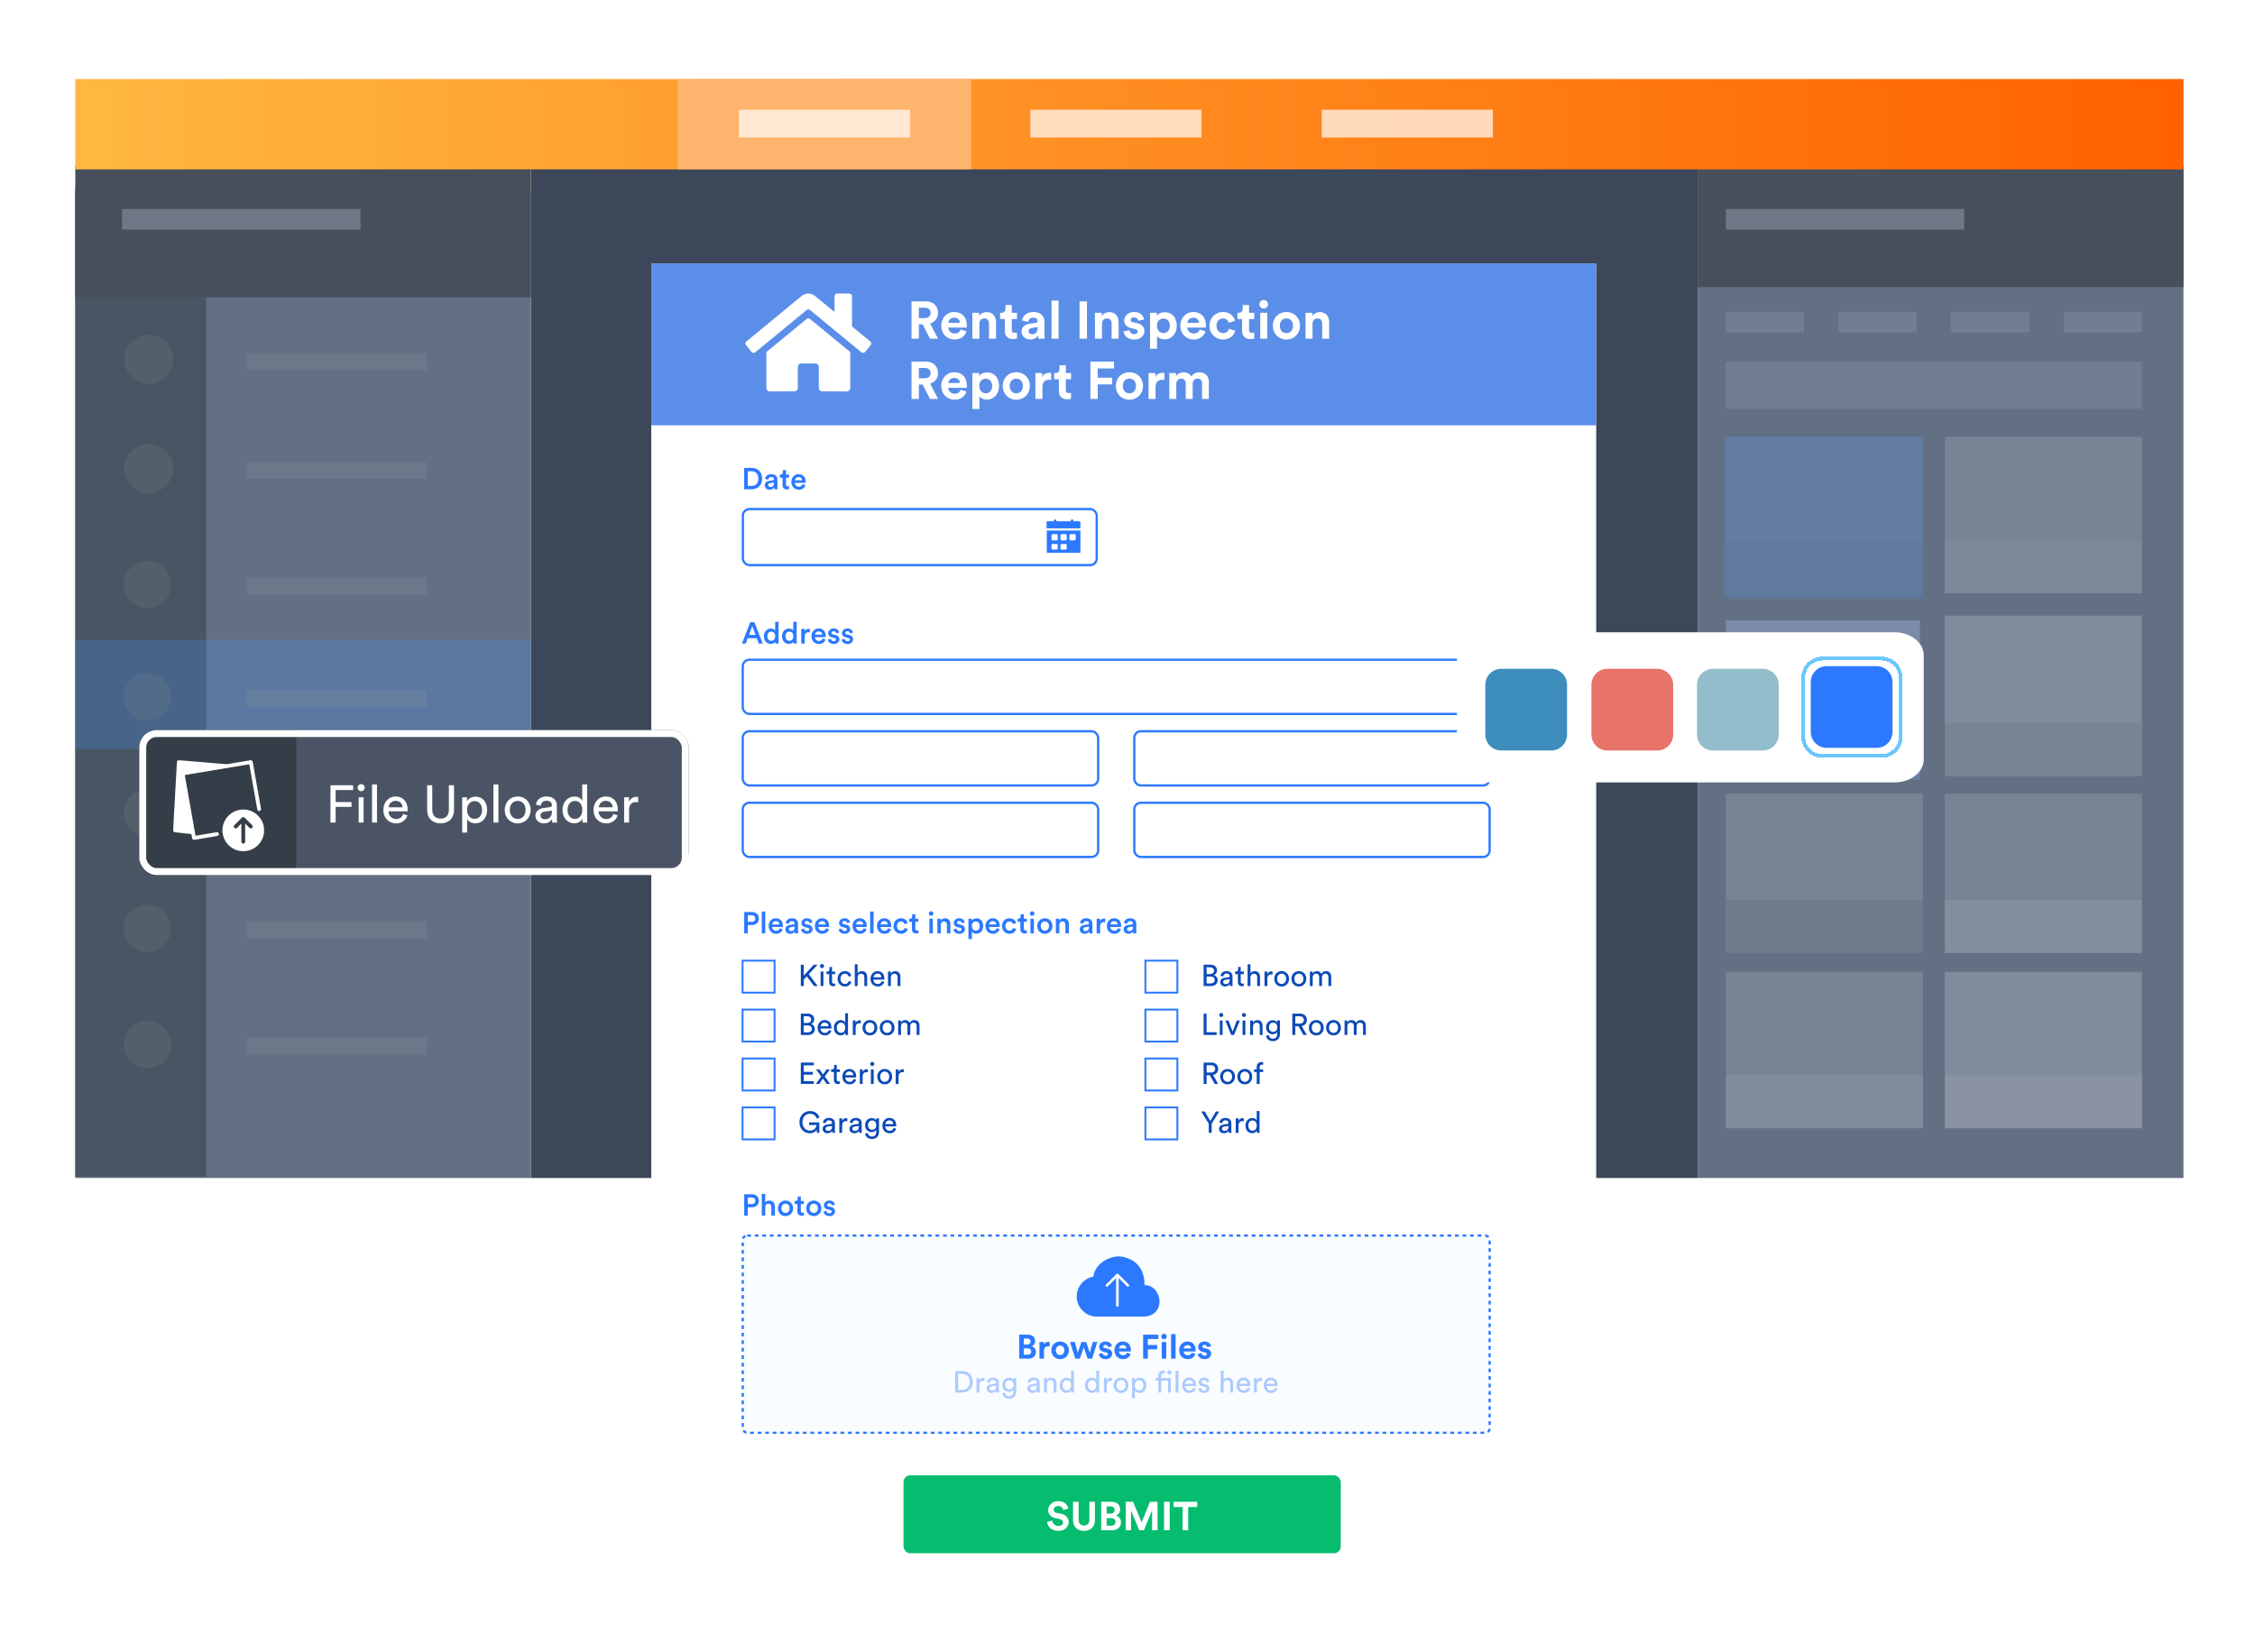
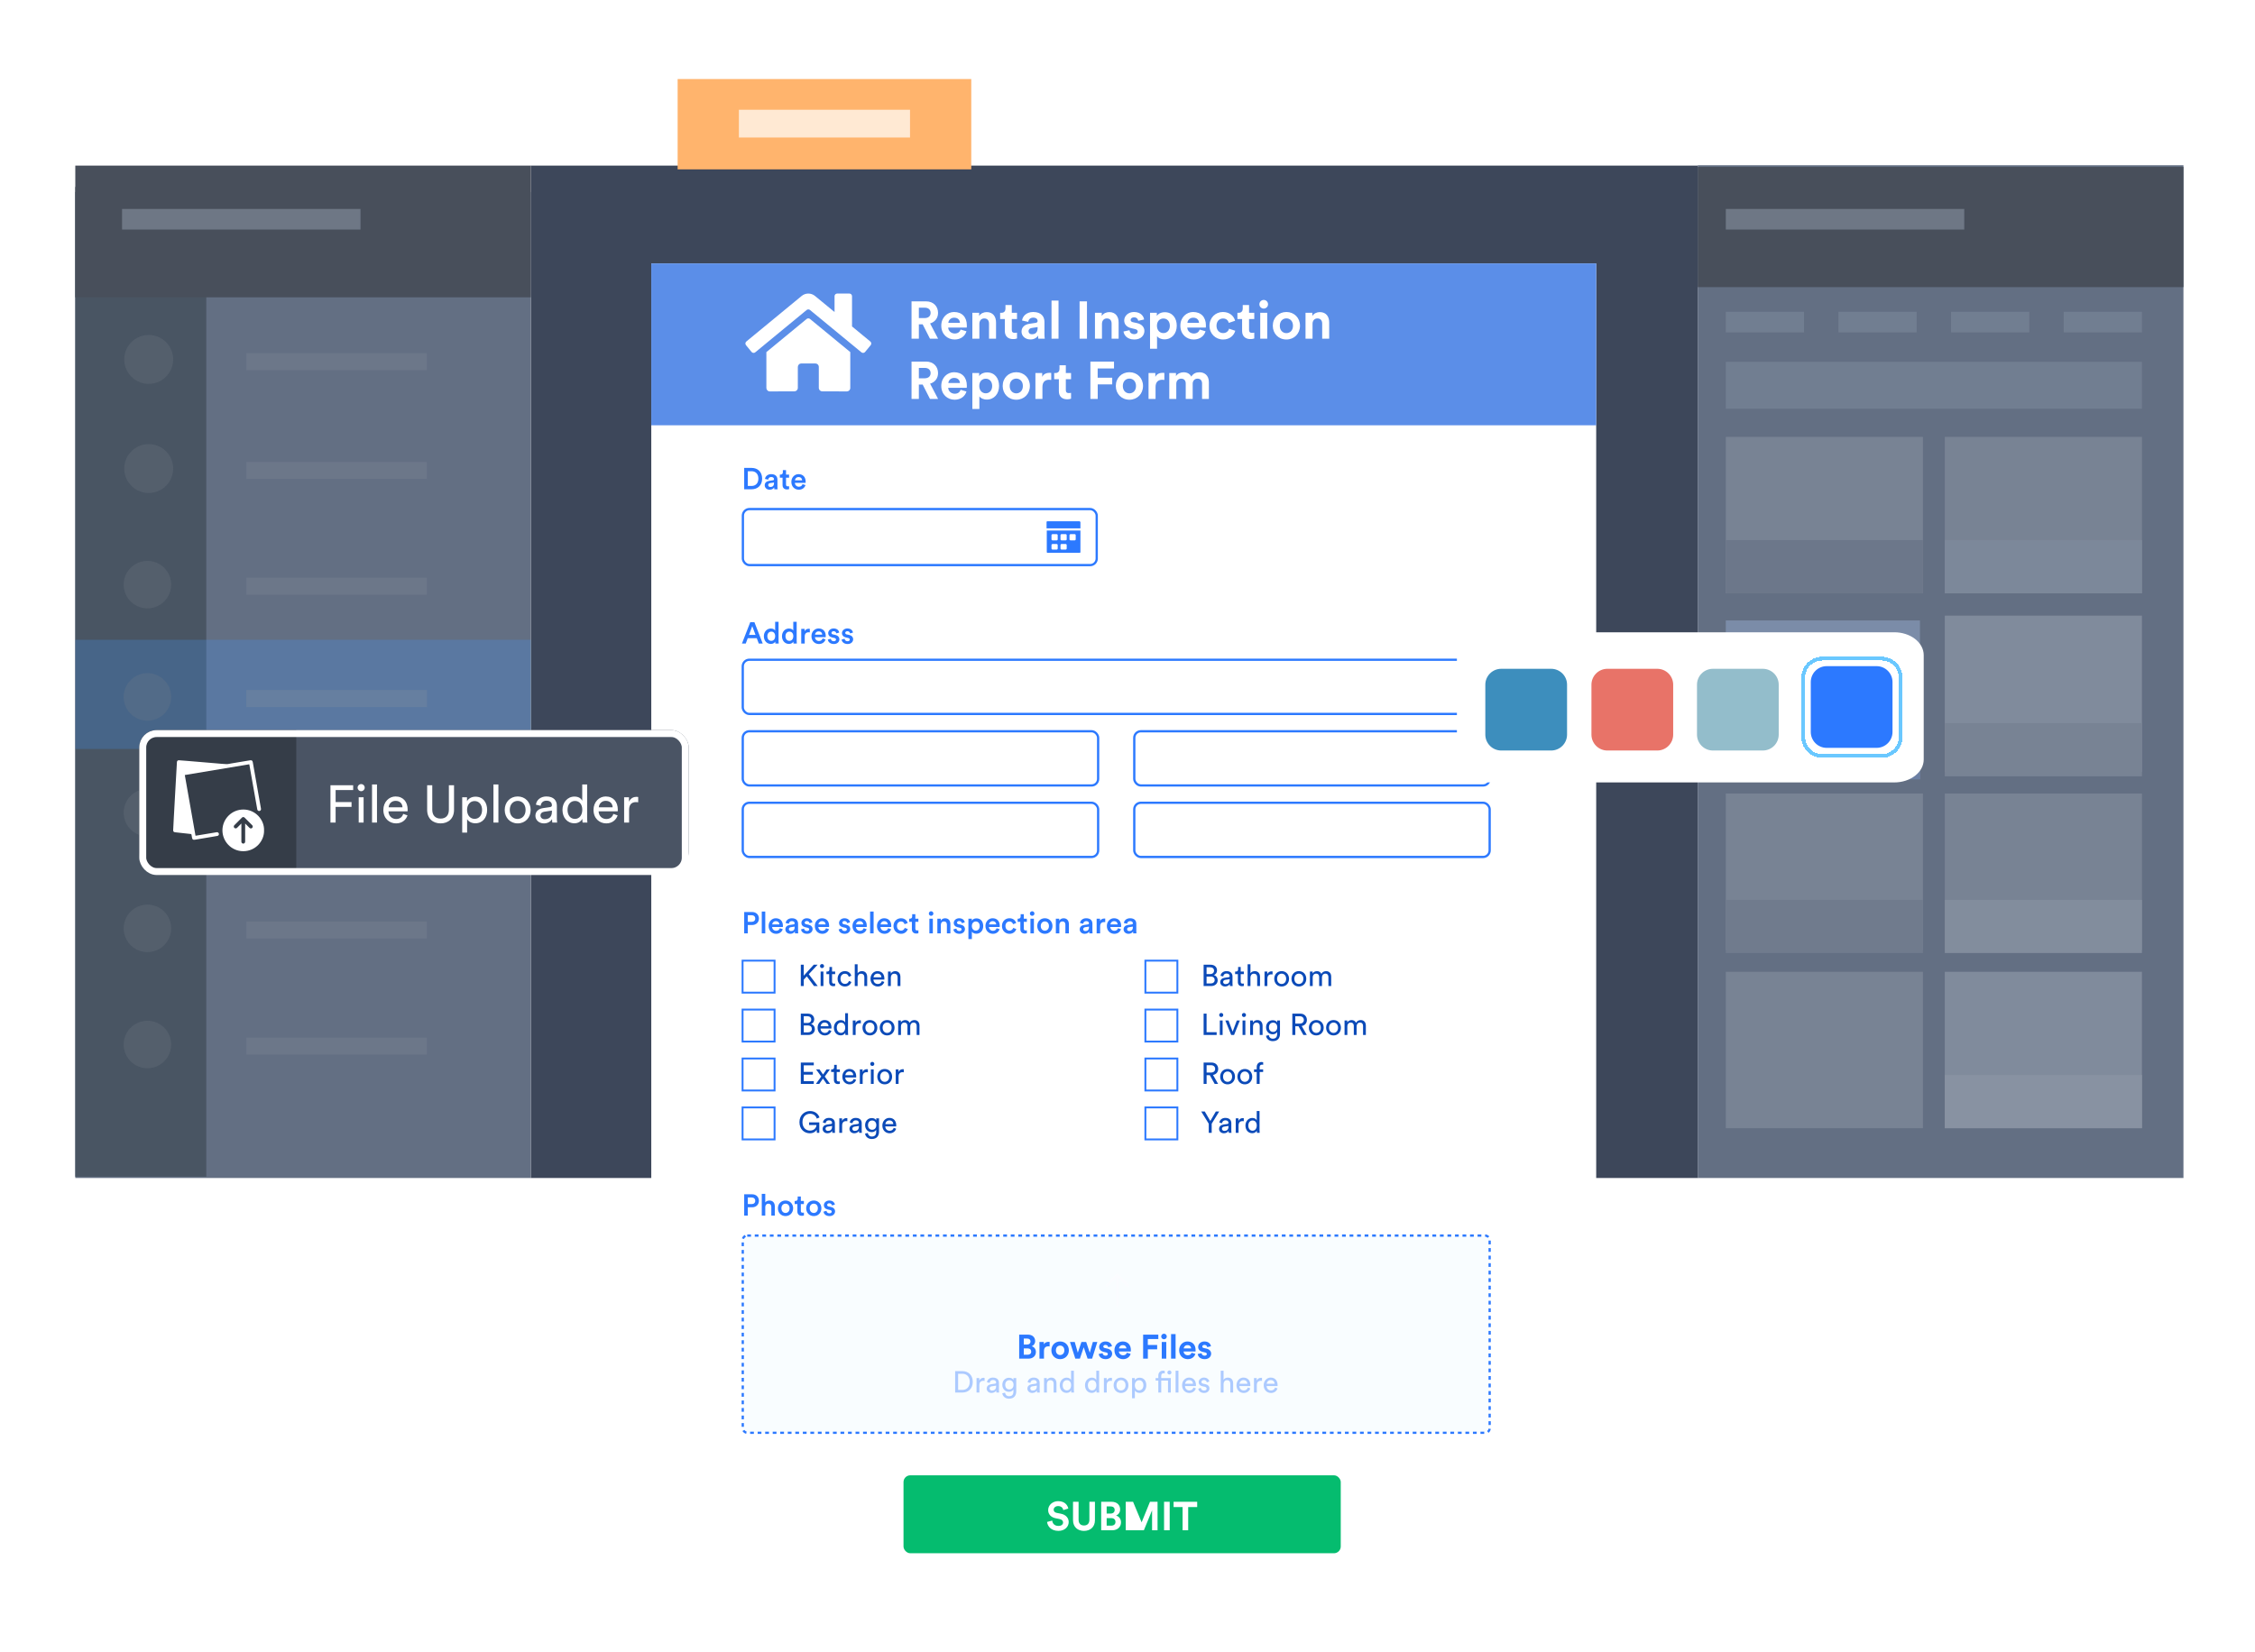
<svg xmlns="http://www.w3.org/2000/svg" width="599" height="439" viewBox="0 0 599 439" fill="none" aria-hidden="true">
  <path d="M585.039 332H13.959C6.295 332 0 326.623 0 320.076V11.924C0 5.377 6.295 0 13.959 0H585.039C592.703 0 598.998 5.377 598.998 11.924V319.959C599.135 326.506 592.84 332 585.039 332Z" fill="#fff" />
  <path d="M451 44H141V313H451V44Z" fill="#3D475A" />
  <path d="M141 51H20V313H141V51Z" fill="#636F83" />
  <path d="M54.798 49.658H20V312.648H54.798V49.658Z" fill="#495563" />
  <path d="M141 44H20V79H141V44Z" fill="#484F5B" />
  <path d="M579.995 43.906H450.977V313H579.995V43.906Z" fill="#636F83" />
  <g opacity=".3">
    <path fill="#95A0B1" d="M458.43 82.845H479.208V88.311H458.43zM488.349 82.845H509.127V88.311H488.349zM458.429 96.143H568.968V108.61H458.429z" />
    <path fill="#ACB1BC" d="M458.429 116.089H510.789V157.645H458.429zM458.429 210.837H510.789V252.393H458.429zM458.429 258.21H510.789V299.766H458.429zM516.607 116.089H568.967V157.645H516.607zM516.607 210.837H568.967V252.393H516.607z" />
    <path fill="#C7CDD7" d="M516.607 163.575H568.967V205.131H516.607zM516.607 258.21H568.967V299.766H516.607z" />
    <path fill="#95A0B1" d="M518.27 82.845H539.048V88.311H518.27zM548.19 82.845H568.968V88.311H548.19z" />
    <path fill="#848A9B" d="M458.429 143.516H510.789V157.645H458.429z" />
    <path fill="#9098A6" d="M458.429 239.095H510.789V253.224H458.429z" />
-     <path fill="#C7CDD7" d="M458.429 285.638H510.789V299.767H458.429z" />
    <path fill="#BAC2CF" d="M516.607 143.516H568.967V157.645H516.607z" />
    <path fill="#ACB1BC" d="M516.607 192.142H568.967V206.271H516.607z" />
    <path fill="#CCD2DB" d="M516.607 239.095H568.967V253.224H516.607z" />
    <path fill="#E2E5EA" d="M516.607 285.638H568.967V299.767H516.607z" />
    <path fill="#B6CFFF" d="M458.429 164.854H510V207.045H458.429z" />
    <path fill="#84A9F0" d="M458.429 192.7H510V207.045H458.429z" />
-     <path fill="#4198FF" fill-opacity=".65" d="M458 116H511V159H458z" />
  </g>
  <path d="M579.995 44.342H450.977V76.29H579.995V44.342Z" fill="#484F5B" />
  <path fill="#95A0B1" d="M458.429 55.52H521.771V60.986H458.429zM32.42 55.52H95.762V60.986H32.42z" opacity=".5" />
-   <path d="M580 21H20V45H580V21Z" fill="url(#form-1_svg__a)" />
  <path d="M258 21H180V45H258V21Z" fill="#FFB46D" />
  <g opacity=".3">
    <path opacity=".8" d="M141 170H20V199H141V170Z" fill="#4198FF" />
    <path opacity=".27" d="M113.395 93.844H65.435V98.364H113.395V93.844zM46 95.5C46 96.786 45.619 98.042 44.905 99.111 44.19 100.18 43.175 101.013 41.987 101.505 40.8 101.997 39.493 102.126 38.232 101.875 36.971 101.624 35.813 101.005 34.904 100.096 33.995 99.187 33.376 98.029 33.125 96.768 32.874 95.507 33.003 94.2 33.495 93.013 33.987 91.825 34.82 90.81 35.889 90.095 36.958 89.381 38.214 89 39.5 89 40.354 89 41.199 89.168 41.987 89.495 42.776 89.821 43.493 90.3 44.096 90.904 44.7 91.507 45.179 92.224 45.505 93.013 45.832 93.801 46 94.646 46 95.5zM113.395 122.757H65.435V127.278H113.395V122.757zM46 124.5C46 125.786 45.619 127.042 44.905 128.111 44.19 129.18 43.175 130.013 41.987 130.505 40.8 130.997 39.493 131.126 38.232 130.875 36.971 130.624 35.813 130.005 34.904 129.096 33.995 128.187 33.376 127.029 33.125 125.768 32.874 124.507 33.003 123.2 33.495 122.013 33.987 120.825 34.82 119.81 35.889 119.095 36.958 118.381 38.214 118 39.5 118 40.354 118 41.199 118.168 41.987 118.495 42.776 118.821 43.493 119.3 44.096 119.904 44.7 120.507 45.179 121.224 45.505 122.013 45.832 122.801 46 123.646 46 124.5zM113.395 183.339H65.435V187.86H113.395V183.339zM45.471 185.175C45.471 186.423 45.101 187.643 44.407 188.681 43.714 189.719 42.728 190.527 41.575 191.005 40.422 191.483 39.153 191.608 37.929 191.364 36.705 191.121 35.581 190.52 34.698 189.637 33.815 188.755 33.214 187.63 32.971 186.406 32.727 185.182 32.852 183.913 33.33 182.76 33.808 181.607 34.616 180.621 35.654 179.928 36.692 179.234 37.912 178.864 39.16 178.864 39.989 178.864 40.809 179.027 41.575 179.345 42.341 179.662 43.036 180.127 43.622 180.713 44.208 181.299 44.673 181.994 44.99 182.76 45.307 183.525 45.471 184.346 45.471 185.175zM113.395 214.088H65.435V218.609H113.395V214.088zM45.471 215.925C45.471 217.173 45.101 218.393 44.407 219.431 43.714 220.469 42.728 221.277 41.575 221.755 40.422 222.233 39.153 222.358 37.929 222.114 36.705 221.871 35.581 221.27 34.698 220.387 33.815 219.504 33.214 218.38 32.971 217.156 32.727 215.932 32.852 214.663 33.33 213.51 33.808 212.357 34.616 211.371 35.654 210.678 36.692 209.984 37.912 209.614 39.16 209.614 39.989 209.614 40.809 209.777 41.575 210.095 42.341 210.412 43.036 210.877 43.622 211.463 44.208 212.049 44.673 212.744 44.99 213.51 45.307 214.275 45.471 215.096 45.471 215.925zM113.395 244.838H65.435V249.359H113.395V244.838zM113.395 275.698H65.435V280.219H113.395V275.698zM45.471 246.674C45.471 247.922 45.101 249.142 44.407 250.18 43.714 251.218 42.728 252.026 41.575 252.504 40.422 252.982 39.153 253.107 37.929 252.863 36.705 252.62 35.581 252.019 34.698 251.136 33.815 250.254 33.214 249.129 32.971 247.905 32.727 246.681 32.852 245.412 33.33 244.259 33.808 243.106 34.616 242.12 35.654 241.427 36.692 240.733 37.912 240.363 39.16 240.363 39.989 240.363 40.809 240.527 41.575 240.844 42.341 241.161 43.036 241.626 43.622 242.212 44.208 242.798 44.673 243.493 44.99 244.259 45.307 245.025 45.471 245.845 45.471 246.674zM45.471 277.533C45.471 278.781 45.101 280.001 44.407 281.039 43.714 282.077 42.728 282.886 41.575 283.363 40.422 283.841 39.153 283.966 37.929 283.723 36.705 283.479 35.581 282.878 34.698 281.995 33.815 281.113 33.214 279.988 32.971 278.764 32.727 277.54 32.852 276.271 33.33 275.118 33.808 273.965 34.616 272.98 35.654 272.286 36.692 271.593 37.912 271.223 39.16 271.223 39.989 271.223 40.809 271.386 41.575 271.703 42.341 272.02 43.036 272.485 43.622 273.071 44.208 273.657 44.673 274.353 44.99 275.118 45.307 275.884 45.471 276.705 45.471 277.533zM113.395 153.507H65.435V158.028H113.395V153.507zM45.471 155.343C45.471 156.591 45.101 157.811 44.407 158.849 43.714 159.887 42.728 160.695 41.575 161.173 40.422 161.651 39.153 161.776 37.929 161.532 36.705 161.289 35.581 160.688 34.698 159.805 33.815 158.922 33.214 157.798 32.971 156.574 32.727 155.35 32.852 154.081 33.33 152.928 33.808 151.775 34.616 150.789 35.654 150.096 36.692 149.402 37.912 149.032 39.16 149.032 39.989 149.032 40.809 149.195 41.575 149.513 42.341 149.83 43.036 150.295 43.622 150.881 44.208 151.467 44.673 152.162 44.99 152.928 45.307 153.693 45.471 154.514 45.471 155.343z" fill="#D3D5D9" />
  </g>
  <path fill="#fff" fill-opacity=".7" d="M196.269 29.161H241.732V36.533H196.269zM273.679 29.161H319.142V36.533H273.679zM351.089 29.161H396.552V36.533H351.089z" />
  <g filter="url(#form-1_svg__b)">
    <path fill="#fff" d="M173 70H424V424H173z" />
    <path fill="#5B8EE8" d="M173 70H424V113H173z" />
    <path d="M214.274 84.745L203.573 93.559V103.071C203.573 103.318 203.671 103.554 203.845 103.728C204.019 103.902 204.255 104 204.502 104L211.006 103.983C211.251 103.982 211.486 103.884 211.659 103.71C211.833 103.535 211.93 103.3 211.93 103.054V97.499C211.93 97.253 212.028 97.017 212.202 96.843C212.376 96.668 212.612 96.571 212.859 96.571H216.573C216.82 96.571 217.056 96.668 217.23 96.843C217.404 97.017 217.502 97.253 217.502 97.499V103.05C217.502 103.173 217.525 103.294 217.572 103.407C217.618 103.52 217.687 103.622 217.773 103.709C217.859 103.796 217.962 103.864 218.075 103.911C218.187 103.958 218.308 103.982 218.431 103.982L224.932 104C225.179 104 225.415 103.902 225.589 103.728C225.763 103.554 225.861 103.318 225.861 103.071V93.552L215.162 84.745C215.036 84.644 214.88 84.588 214.718 84.588C214.557 84.588 214.4 84.644 214.274 84.745ZM231.178 90.736L226.325 86.736V78.697C226.325 78.512 226.252 78.335 226.121 78.204C225.991 78.073 225.814 78 225.629 78H222.379C222.194 78 222.017 78.073 221.886 78.204C221.755 78.335 221.682 78.512 221.682 78.697V82.911L216.486 78.636C215.987 78.225 215.361 78.001 214.715 78.001C214.069 78.001 213.444 78.225 212.945 78.636L198.253 90.736C198.182 90.794 198.124 90.865 198.081 90.946C198.038 91.027 198.012 91.116 198.003 91.207C197.994 91.298 198.004 91.39 198.031 91.477C198.058 91.565 198.102 91.646 198.16 91.716L199.64 93.516C199.698 93.587 199.77 93.645 199.851 93.688C199.931 93.731 200.02 93.758 200.111 93.767C200.202 93.775 200.294 93.766 200.382 93.739C200.469 93.713 200.551 93.669 200.621 93.61L214.274 82.365C214.4 82.264 214.557 82.209 214.718 82.209C214.88 82.209 215.036 82.264 215.162 82.365L228.815 93.61C228.886 93.669 228.967 93.713 229.055 93.74C229.142 93.766 229.234 93.776 229.325 93.767C229.416 93.759 229.505 93.732 229.586 93.689C229.666 93.647 229.738 93.588 229.796 93.518L231.276 91.718C231.335 91.647 231.378 91.566 231.405 91.478C231.432 91.39 231.441 91.298 231.431 91.206C231.422 91.115 231.395 91.026 231.352 90.946C231.308 90.865 231.249 90.793 231.178 90.736Z" fill="#fff" />
    <path d="M198.64 319.936V318.176H199.64C200.248 318.176 200.616 318.52 200.616 319.064C200.616 319.6 200.248 319.936 199.64 319.936H198.64ZM199.784 320.784C200.872 320.784 201.592 320.056 201.592 319.056C201.592 318.064 200.872 317.328 199.784 317.328H197.68V323H198.64V320.784H199.784ZM203.278 320.712C203.294 320.216 203.574 319.832 204.086 319.832C204.67 319.832 204.886 320.216 204.886 320.696V323H205.814V320.536C205.814 319.68 205.35 318.992 204.39 318.992C203.982 318.992 203.542 319.136 203.278 319.48V317.208H202.35V323H203.278V320.712ZM208.656 322.288C208.088 322.288 207.568 321.856 207.568 321.048C207.568 320.24 208.088 319.824 208.656 319.824C209.232 319.824 209.744 320.24 209.744 321.048C209.744 321.864 209.232 322.288 208.656 322.288ZM208.656 318.984C207.496 318.984 206.64 319.856 206.64 321.048C206.64 322.248 207.496 323.12 208.656 323.12C209.824 323.12 210.68 322.248 210.68 321.048C210.68 319.856 209.824 318.984 208.656 318.984ZM212.729 317.912H211.889V318.496C211.889 318.84 211.705 319.104 211.289 319.104H211.089V319.928H211.809V321.888C211.809 322.616 212.257 323.048 212.977 323.048C213.313 323.048 213.489 322.984 213.545 322.96V322.192C213.505 322.2 213.353 322.224 213.225 322.224C212.881 322.224 212.729 322.08 212.729 321.736V319.928H213.537V319.104H212.729V317.912ZM216.164 322.288C215.596 322.288 215.076 321.856 215.076 321.048C215.076 320.24 215.596 319.824 216.164 319.824C216.74 319.824 217.252 320.24 217.252 321.048C217.252 321.864 216.74 322.288 216.164 322.288ZM216.164 318.984C215.004 318.984 214.148 319.856 214.148 321.048C214.148 322.248 215.004 323.12 216.164 323.12C217.332 323.12 218.188 322.248 218.188 321.048C218.188 319.856 217.332 318.984 216.164 318.984ZM218.74 321.944C218.788 322.384 219.22 323.12 220.348 323.12C221.34 323.12 221.82 322.464 221.82 321.872C221.82 321.296 221.436 320.848 220.7 320.688L220.108 320.568C219.868 320.52 219.716 320.368 219.716 320.16C219.716 319.92 219.948 319.712 220.276 319.712C220.796 319.712 220.964 320.072 220.996 320.296L221.78 320.072C221.716 319.688 221.364 318.984 220.276 318.984C219.468 318.984 218.844 319.56 218.844 320.24C218.844 320.776 219.204 321.224 219.892 321.376L220.468 321.504C220.78 321.568 220.924 321.728 220.924 321.936C220.924 322.176 220.724 322.384 220.34 322.384C219.844 322.384 219.58 322.072 219.548 321.72L218.74 321.944Z" fill="#2C79FF" />
    <rect x="197.3" y="328.3" width="198.4" height="52.4" rx="1.189" fill="#F9FDFF" stroke="#2C79FF" stroke-width=".6" stroke-linejoin="bevel" stroke-dasharray="1 1" />
    <path d="M254.504 369.304V365.024H255.68C256.728 365.024 257.592 365.744 257.592 367.176C257.592 368.6 256.712 369.304 255.664 369.304H254.504ZM255.688 370C257.128 370 258.4 369.032 258.4 367.176C258.4 365.312 257.144 364.328 255.704 364.328H253.72V370H255.688ZM261.534 366.112C261.494 366.104 261.39 366.088 261.286 366.088C260.894 366.088 260.414 366.232 260.134 366.824V366.152H259.398V370H260.15V368.072C260.15 367.224 260.574 366.888 261.206 366.888C261.31 366.888 261.422 366.896 261.534 366.912V366.112ZM262.095 368.968C262.095 369.576 262.599 370.12 263.383 370.12C264.071 370.12 264.455 369.752 264.623 369.48C264.623 369.76 264.647 369.904 264.663 370H265.399C265.383 369.904 265.351 369.704 265.351 369.368V367.44C265.351 366.688 264.903 366.032 263.751 366.032C262.919 366.032 262.255 366.544 262.175 367.28L262.895 367.448C262.943 367 263.239 366.672 263.767 366.672C264.351 366.672 264.599 366.984 264.599 367.36C264.599 367.496 264.535 367.616 264.303 367.648L263.263 367.8C262.599 367.896 262.095 368.28 262.095 368.968ZM263.487 369.488C263.103 369.488 262.863 369.216 262.863 368.928C262.863 368.584 263.103 368.4 263.423 368.352L264.599 368.176V368.352C264.599 369.192 264.103 369.488 263.487 369.488ZM266.243 370.208C266.339 371.032 267.059 371.64 268.019 371.64C269.467 371.64 269.947 370.688 269.947 369.712V366.152H269.203V366.688C269.011 366.304 268.611 366.08 268.019 366.08C266.963 366.08 266.251 366.912 266.251 367.952C266.251 369.04 266.995 369.816 268.019 369.816C268.595 369.816 269.011 369.536 269.195 369.184V369.736C269.195 370.568 268.827 370.984 268.019 370.984C267.435 370.984 267.027 370.576 266.971 370.04L266.243 370.208ZM268.131 369.184C267.451 369.184 267.019 368.704 267.019 367.952C267.019 367.208 267.467 366.72 268.131 366.72C268.779 366.72 269.227 367.208 269.227 367.952C269.227 368.696 268.779 369.184 268.131 369.184ZM272.908 368.968C272.908 369.576 273.412 370.12 274.196 370.12C274.884 370.12 275.268 369.752 275.436 369.48C275.436 369.76 275.46 369.904 275.476 370H276.212C276.196 369.904 276.164 369.704 276.164 369.368V367.44C276.164 366.688 275.716 366.032 274.564 366.032C273.732 366.032 273.068 366.544 272.988 367.28L273.708 367.448C273.756 367 274.052 366.672 274.58 366.672C275.164 366.672 275.412 366.984 275.412 367.36C275.412 367.496 275.348 367.616 275.116 367.648L274.076 367.8C273.412 367.896 272.908 368.28 272.908 368.968ZM274.3 369.488C273.916 369.488 273.676 369.216 273.676 368.928C273.676 368.584 273.916 368.4 274.236 368.352L275.412 368.176V368.352C275.412 369.192 274.916 369.488 274.3 369.488ZM278.087 367.776C278.087 367.192 278.391 366.72 278.983 366.72C279.655 366.72 279.879 367.152 279.879 367.688V370H280.631V367.56C280.631 366.704 280.175 366.04 279.255 366.04C278.807 366.04 278.351 366.224 278.071 366.704V366.152H277.335V370H278.087V367.776ZM282.276 368.064C282.276 367.272 282.724 366.712 283.412 366.712C284.1 366.712 284.516 367.256 284.516 368.048C284.516 368.84 284.092 369.44 283.404 369.44C282.684 369.44 282.276 368.856 282.276 368.064ZM284.524 369.48C284.524 369.712 284.548 369.912 284.564 370H285.292C285.284 369.936 285.252 369.656 285.252 369.288V364.208H284.508V366.696C284.38 366.384 284.012 366.048 283.332 366.048C282.243 366.048 281.508 366.976 281.508 368.064C281.508 369.208 282.204 370.104 283.332 370.104C283.932 370.104 284.34 369.784 284.524 369.416V369.48ZM288.979 368.064C288.979 367.272 289.427 366.712 290.115 366.712C290.803 366.712 291.219 367.256 291.219 368.048C291.219 368.84 290.795 369.44 290.107 369.44C289.387 369.44 288.979 368.856 288.979 368.064ZM291.227 369.48C291.227 369.712 291.251 369.912 291.267 370H291.995C291.987 369.936 291.955 369.656 291.955 369.288V364.208H291.211V366.696C291.083 366.384 290.715 366.048 290.035 366.048C288.947 366.048 288.211 366.976 288.211 368.064C288.211 369.208 288.907 370.104 290.035 370.104C290.635 370.104 291.043 369.784 291.227 369.416V369.48ZM295.37 366.112C295.33 366.104 295.226 366.088 295.122 366.088C294.73 366.088 294.25 366.232 293.97 366.824V366.152H293.234V370H293.986V368.072C293.986 367.224 294.41 366.888 295.042 366.888C295.146 366.888 295.258 366.896 295.37 366.912V366.112ZM297.78 369.448C297.14 369.448 296.58 368.968 296.58 368.072C296.58 367.184 297.14 366.704 297.78 366.704C298.42 366.704 298.98 367.184 298.98 368.072C298.98 368.968 298.42 369.448 297.78 369.448ZM297.78 366.032C296.628 366.032 295.812 366.904 295.812 368.072C295.812 369.248 296.628 370.12 297.78 370.12C298.932 370.12 299.748 369.248 299.748 368.072C299.748 366.904 298.932 366.032 297.78 366.032ZM301.454 371.52V369.48C301.662 369.824 302.11 370.104 302.702 370.104C303.83 370.104 304.494 369.216 304.494 368.072C304.494 366.952 303.878 366.064 302.726 366.064C302.102 366.064 301.646 366.368 301.438 366.752V366.152H300.71V371.52H301.454ZM303.726 368.072C303.726 368.864 303.286 369.432 302.59 369.432C301.902 369.432 301.446 368.864 301.446 368.072C301.446 367.304 301.902 366.728 302.59 366.728C303.294 366.728 303.726 367.304 303.726 368.072ZM308.949 364.184C308.253 364.184 307.685 364.648 307.685 365.504V366.152H306.973V366.832H307.685V370H308.461V366.832H310.261V370H311.005V366.152H308.461V365.536C308.461 365.008 308.805 364.888 309.069 364.888C309.261 364.888 309.357 364.92 309.397 364.936V364.264C309.365 364.24 309.205 364.184 308.949 364.184ZM310.093 364.68C310.093 364.976 310.333 365.216 310.629 365.216C310.933 365.216 311.173 364.976 311.173 364.68C311.173 364.376 310.933 364.136 310.629 364.136C310.333 364.136 310.093 364.376 310.093 364.68ZM313.033 370V364.208H312.281V370H313.033ZM314.8 367.68C314.832 367.184 315.216 366.696 315.848 366.696C316.528 366.696 316.888 367.128 316.904 367.68H314.8ZM317.016 368.68C316.872 369.112 316.56 369.456 315.936 369.456C315.288 369.456 314.792 368.976 314.776 368.288H317.672C317.68 368.24 317.688 368.144 317.688 368.048C317.688 366.848 317.024 366.032 315.84 366.032C314.872 366.032 314 366.856 314 368.064C314 369.368 314.904 370.12 315.936 370.12C316.832 370.12 317.448 369.584 317.664 368.904L317.016 368.68ZM318.288 369C318.352 369.44 318.8 370.12 319.856 370.12C320.808 370.12 321.264 369.472 321.264 368.928C321.264 368.36 320.896 367.936 320.2 367.784L319.576 367.648C319.28 367.584 319.136 367.416 319.136 367.184C319.136 366.92 319.392 366.672 319.776 366.672C320.384 366.672 320.544 367.112 320.576 367.312L321.24 367.064C321.16 366.72 320.832 366.032 319.776 366.032C319.024 366.032 318.408 366.592 318.408 367.248C318.408 367.792 318.768 368.2 319.368 368.328L320.024 368.472C320.344 368.544 320.52 368.728 320.52 368.968C320.52 369.24 320.288 369.48 319.864 369.48C319.32 369.48 319.016 369.16 318.968 368.76L318.288 369ZM325.017 367.736C325.033 367.168 325.337 366.72 325.913 366.72C326.585 366.72 326.809 367.152 326.809 367.688V370H327.561V367.56C327.561 366.704 327.105 366.04 326.185 366.04C325.745 366.04 325.297 366.192 325.017 366.6V364.208H324.265V370H325.017V367.736ZM329.245 367.68C329.277 367.184 329.661 366.696 330.293 366.696C330.973 366.696 331.333 367.128 331.349 367.68H329.245ZM331.461 368.68C331.317 369.112 331.005 369.456 330.381 369.456C329.733 369.456 329.237 368.976 329.221 368.288H332.117C332.125 368.24 332.133 368.144 332.133 368.048C332.133 366.848 331.469 366.032 330.285 366.032C329.317 366.032 328.445 366.856 328.445 368.064C328.445 369.368 329.349 370.12 330.381 370.12C331.277 370.12 331.893 369.584 332.109 368.904L331.461 368.68ZM335.229 366.112C335.189 366.104 335.085 366.088 334.981 366.088C334.589 366.088 334.109 366.232 333.829 366.824V366.152H333.093V370H333.845V368.072C333.845 367.224 334.269 366.888 334.901 366.888C335.005 366.888 335.117 366.896 335.229 366.912V366.112ZM336.48 367.68C336.512 367.184 336.896 366.696 337.528 366.696C338.208 366.696 338.568 367.128 338.584 367.68H336.48ZM338.696 368.68C338.552 369.112 338.24 369.456 337.616 369.456C336.968 369.456 336.472 368.976 336.456 368.288H339.352C339.36 368.24 339.368 368.144 339.368 368.048C339.368 366.848 338.704 366.032 337.52 366.032C336.552 366.032 335.68 366.856 335.68 368.064C335.68 369.368 336.584 370.12 337.616 370.12C338.512 370.12 339.128 369.584 339.344 368.904L338.696 368.68Z" fill="#ACCAFF" />
    <path d="M270.729 354.619V361H273.195C274.392 361 275.166 360.253 275.166 359.218C275.166 358.426 274.662 357.859 274.041 357.706C274.572 357.526 274.968 356.995 274.968 356.338C274.968 355.348 274.266 354.619 273.024 354.619H270.729ZM271.953 357.256V355.663H272.826C273.429 355.663 273.744 355.969 273.744 356.455C273.744 356.941 273.402 357.256 272.835 357.256H271.953ZM271.953 359.965V358.282H272.979C273.6 358.282 273.924 358.633 273.924 359.137C273.924 359.65 273.564 359.965 272.961 359.965H271.953ZM278.815 356.554C278.725 356.545 278.635 356.536 278.536 356.536C278.158 356.536 277.546 356.644 277.276 357.229V356.572H276.115V361H277.312V358.975C277.312 358.021 277.843 357.724 278.455 357.724C278.563 357.724 278.68 357.733 278.815 357.76V356.554ZM281.602 360.046C281.017 360.046 280.477 359.614 280.477 358.786C280.477 357.949 281.017 357.526 281.602 357.526C282.187 357.526 282.727 357.949 282.727 358.786C282.727 359.623 282.187 360.046 281.602 360.046ZM281.602 356.437C280.279 356.437 279.28 357.418 279.28 358.786C279.28 360.145 280.279 361.135 281.602 361.135C282.925 361.135 283.924 360.145 283.924 358.786C283.924 357.418 282.925 356.437 281.602 356.437ZM287.265 356.572L286.302 359.416L285.483 356.572H284.223L285.636 361H286.851L287.868 357.976L288.903 361H290.1L291.486 356.572H290.298L289.479 359.425L288.525 356.572H287.265ZM291.856 359.767C291.91 360.271 292.369 361.135 293.701 361.135C294.862 361.135 295.42 360.397 295.42 359.677C295.42 359.029 294.979 358.498 294.106 358.318L293.476 358.183C293.233 358.138 293.071 358.003 293.071 357.787C293.071 357.535 293.323 357.346 293.638 357.346C294.142 357.346 294.331 357.679 294.367 357.94L295.366 357.715C295.312 357.238 294.889 356.437 293.629 356.437C292.675 356.437 291.973 357.094 291.973 357.886C291.973 358.507 292.36 359.02 293.215 359.209L293.8 359.344C294.142 359.416 294.277 359.578 294.277 359.776C294.277 360.01 294.088 360.217 293.692 360.217C293.17 360.217 292.909 359.893 292.882 359.542L291.856 359.767ZM297.238 358.282C297.265 357.877 297.607 357.409 298.228 357.409C298.912 357.409 299.2 357.841 299.218 358.282H297.238ZM299.335 359.434C299.191 359.83 298.885 360.109 298.327 360.109C297.733 360.109 297.238 359.686 297.211 359.101H300.379C300.379 359.083 300.397 358.903 300.397 358.732C300.397 357.31 299.578 356.437 298.21 356.437C297.076 356.437 296.032 357.355 296.032 358.768C296.032 360.262 297.103 361.135 298.318 361.135C299.407 361.135 300.109 360.496 300.334 359.731L299.335 359.434ZM304.904 361V358.516H307.379V357.373H304.895V355.798H307.685V354.619H303.653V361H304.904ZM309.796 361V356.572H308.599V361H309.796ZM308.455 355.123C308.455 355.519 308.788 355.852 309.193 355.852C309.607 355.852 309.931 355.519 309.931 355.123C309.931 354.709 309.607 354.376 309.193 354.376C308.788 354.376 308.455 354.709 308.455 355.123ZM312.274 361V354.484H311.077V361H312.274ZM314.429 358.282C314.456 357.877 314.798 357.409 315.419 357.409C316.103 357.409 316.391 357.841 316.409 358.282H314.429ZM316.526 359.434C316.382 359.83 316.076 360.109 315.518 360.109C314.924 360.109 314.429 359.686 314.402 359.101H317.57C317.57 359.083 317.588 358.903 317.588 358.732C317.588 357.31 316.769 356.437 315.401 356.437C314.267 356.437 313.223 357.355 313.223 358.768C313.223 360.262 314.294 361.135 315.509 361.135C316.598 361.135 317.3 360.496 317.525 359.731L316.526 359.434ZM318.153 359.767C318.207 360.271 318.666 361.135 319.998 361.135C321.159 361.135 321.717 360.397 321.717 359.677C321.717 359.029 321.276 358.498 320.403 358.318L319.773 358.183C319.53 358.138 319.368 358.003 319.368 357.787C319.368 357.535 319.62 357.346 319.935 357.346C320.439 357.346 320.628 357.679 320.664 357.94L321.663 357.715C321.609 357.238 321.186 356.437 319.926 356.437C318.972 356.437 318.27 357.094 318.27 357.886C318.27 358.507 318.657 359.02 319.512 359.209L320.097 359.344C320.439 359.416 320.574 359.578 320.574 359.776C320.574 360.01 320.385 360.217 319.989 360.217C319.467 360.217 319.206 359.893 319.179 359.542L318.153 359.767Z" fill="#2C79FF" />
-     <path d="M304.029 341.996H303.493V341.46C303.493 338.651 302.522 336.951 301.3 335.918C300.066 334.874 298.515 334.459 297.277 334.353C295.877 334.358 294.361 334.877 293.162 335.761C291.956 336.649 291.119 337.868 290.983 339.243L290.943 339.652L290.538 339.72C288.271 340.1 286.537 342.158 286.537 344.483C286.537 346.959 288.516 349.113 291.02 349.294H294.261H299.744H304.015C305.117 349.231 305.971 348.83 306.549 348.232C307.13 347.632 307.463 346.803 307.463 345.827C307.463 345.009 307.185 344.033 306.61 343.274C306.047 342.53 305.205 341.996 304.029 341.996Z" fill="#2C79FF" stroke="#2C79FF" stroke-width="1.073" />
    <path d="M296.81 346.872V339.402" stroke="#FBFCFF" stroke-width=".695" stroke-linecap="round" />
    <path d="M296.808 338.771L294.049 341.531M296.824 338.768L299.583 341.527" stroke="#FBFCFF" stroke-width=".695" stroke-linecap="round" stroke-linejoin="round" />
    <path d="M198.64 244.936V243.176H199.64C200.248 243.176 200.616 243.52 200.616 244.064C200.616 244.6 200.248 244.936 199.64 244.936H198.64ZM199.784 245.784C200.872 245.784 201.592 245.056 201.592 244.056C201.592 243.064 200.872 242.328 199.784 242.328H197.68V248H198.64V245.784H199.784ZM203.278 248V242.208H202.35V248H203.278ZM205.123 245.624C205.155 245.208 205.491 244.76 206.075 244.76C206.715 244.76 207.019 245.168 207.035 245.624H205.123ZM207.139 246.64C207.011 247.024 206.723 247.32 206.163 247.32C205.587 247.32 205.123 246.896 205.099 246.304H207.947C207.955 246.288 207.971 246.16 207.971 246.008C207.971 244.776 207.267 243.984 206.067 243.984C205.083 243.984 204.171 244.8 204.171 246.032C204.171 247.352 205.107 248.12 206.163 248.12C207.099 248.12 207.715 247.568 207.923 246.888L207.139 246.64ZM208.618 246.944C208.618 247.56 209.122 248.12 209.938 248.12C210.57 248.12 210.954 247.8 211.138 247.504C211.138 247.816 211.17 247.976 211.178 248H212.042C212.034 247.96 211.994 247.728 211.994 247.376V245.44C211.994 244.664 211.538 243.984 210.338 243.984C209.378 243.984 208.77 244.584 208.698 245.256L209.546 245.448C209.586 245.056 209.858 244.744 210.346 244.744C210.858 244.744 211.082 245.008 211.082 245.336C211.082 245.472 211.018 245.584 210.794 245.616L209.794 245.768C209.13 245.864 208.618 246.248 208.618 246.944ZM210.114 247.392C209.746 247.392 209.546 247.152 209.546 246.888C209.546 246.568 209.778 246.408 210.066 246.36L211.082 246.208V246.384C211.082 247.144 210.634 247.392 210.114 247.392ZM212.772 246.944C212.82 247.384 213.252 248.12 214.38 248.12C215.372 248.12 215.852 247.464 215.852 246.872C215.852 246.296 215.468 245.848 214.732 245.688L214.14 245.568C213.9 245.52 213.748 245.368 213.748 245.16C213.748 244.92 213.98 244.712 214.308 244.712C214.828 244.712 214.996 245.072 215.028 245.296L215.812 245.072C215.748 244.688 215.396 243.984 214.308 243.984C213.5 243.984 212.876 244.56 212.876 245.24C212.876 245.776 213.236 246.224 213.924 246.376L214.5 246.504C214.812 246.568 214.956 246.728 214.956 246.936C214.956 247.176 214.756 247.384 214.372 247.384C213.876 247.384 213.612 247.072 213.58 246.72L212.772 246.944ZM217.396 245.624C217.428 245.208 217.764 244.76 218.348 244.76C218.988 244.76 219.292 245.168 219.308 245.624H217.396ZM219.412 246.64C219.284 247.024 218.996 247.32 218.436 247.32C217.86 247.32 217.396 246.896 217.372 246.304H220.22C220.228 246.288 220.244 246.16 220.244 246.008C220.244 244.776 219.54 243.984 218.34 243.984C217.356 243.984 216.444 244.8 216.444 246.032C216.444 247.352 217.38 248.12 218.436 248.12C219.372 248.12 219.988 247.568 220.196 246.888L219.412 246.64ZM222.772 246.944C222.82 247.384 223.252 248.12 224.38 248.12C225.372 248.12 225.852 247.464 225.852 246.872C225.852 246.296 225.468 245.848 224.732 245.688L224.14 245.568C223.9 245.52 223.748 245.368 223.748 245.16C223.748 244.92 223.98 244.712 224.308 244.712C224.828 244.712 224.996 245.072 225.028 245.296L225.812 245.072C225.748 244.688 225.396 243.984 224.308 243.984C223.5 243.984 222.876 244.56 222.876 245.24C222.876 245.776 223.236 246.224 223.924 246.376L224.5 246.504C224.812 246.568 224.956 246.728 224.956 246.936C224.956 247.176 224.756 247.384 224.372 247.384C223.876 247.384 223.612 247.072 223.58 246.72L222.772 246.944ZM227.396 245.624C227.428 245.208 227.764 244.76 228.348 244.76C228.988 244.76 229.292 245.168 229.308 245.624H227.396ZM229.412 246.64C229.284 247.024 228.996 247.32 228.436 247.32C227.86 247.32 227.396 246.896 227.372 246.304H230.22C230.228 246.288 230.244 246.16 230.244 246.008C230.244 244.776 229.54 243.984 228.34 243.984C227.356 243.984 226.444 244.8 226.444 246.032C226.444 247.352 227.38 248.12 228.436 248.12C229.372 248.12 229.988 247.568 230.196 246.888L229.412 246.64ZM232.059 248V242.208H231.131V248H232.059ZM233.904 245.624C233.936 245.208 234.272 244.76 234.856 244.76C235.496 244.76 235.8 245.168 235.816 245.624H233.904ZM235.92 246.64C235.792 247.024 235.504 247.32 234.944 247.32C234.368 247.32 233.904 246.896 233.88 246.304H236.728C236.736 246.288 236.752 246.16 236.752 246.008C236.752 244.776 236.048 243.984 234.848 243.984C233.864 243.984 232.952 244.8 232.952 246.032C232.952 247.352 233.888 248.12 234.944 248.12C235.88 248.12 236.496 247.568 236.704 246.888L235.92 246.64ZM239.335 244.84C239.927 244.84 240.191 245.224 240.279 245.568L241.111 245.264C240.951 244.64 240.375 243.984 239.327 243.984C238.207 243.984 237.335 244.848 237.335 246.048C237.335 247.232 238.207 248.12 239.351 248.12C240.375 248.12 240.959 247.456 241.143 246.848L240.327 246.552C240.239 246.848 239.959 247.272 239.351 247.272C238.767 247.272 238.263 246.832 238.263 246.048C238.263 245.264 238.767 244.84 239.335 244.84ZM243.143 242.912H242.303V243.496C242.303 243.84 242.119 244.104 241.703 244.104H241.503V244.928H242.223V246.888C242.223 247.616 242.671 248.048 243.391 248.048C243.727 248.048 243.903 247.984 243.959 247.96V247.192C243.919 247.2 243.767 247.224 243.639 247.224C243.295 247.224 243.143 247.08 243.143 246.736V244.928H243.951V244.104H243.143V242.912ZM247.793 248V244.104H246.873V248H247.793ZM246.729 242.736C246.729 243.072 247.001 243.336 247.329 243.336C247.665 243.336 247.937 243.072 247.937 242.736C247.937 242.4 247.665 242.128 247.329 242.128C247.001 242.128 246.729 242.4 246.729 242.736ZM249.919 245.752C249.919 245.24 250.199 244.832 250.727 244.832C251.311 244.832 251.527 245.216 251.527 245.696V248H252.455V245.536C252.455 244.68 251.999 243.992 251.047 243.992C250.615 243.992 250.151 244.176 249.895 244.624V244.104H248.991V248H249.919V245.752ZM253.24 246.944C253.288 247.384 253.72 248.12 254.848 248.12C255.84 248.12 256.32 247.464 256.32 246.872C256.32 246.296 255.936 245.848 255.2 245.688L254.608 245.568C254.368 245.52 254.216 245.368 254.216 245.16C254.216 244.92 254.448 244.712 254.776 244.712C255.296 244.712 255.464 245.072 255.496 245.296L256.28 245.072C256.216 244.688 255.864 243.984 254.776 243.984C253.968 243.984 253.344 244.56 253.344 245.24C253.344 245.776 253.704 246.224 254.392 246.376L254.968 246.504C255.28 246.568 255.424 246.728 255.424 246.936C255.424 247.176 255.224 247.384 254.84 247.384C254.344 247.384 254.08 247.072 254.048 246.72L253.24 246.944ZM258.161 249.52V247.56C258.361 247.856 258.785 248.096 259.345 248.096C260.465 248.096 261.177 247.216 261.177 246.048C261.177 244.896 260.529 244.016 259.377 244.016C258.777 244.016 258.329 244.296 258.137 244.632V244.104H257.241V249.52H258.161ZM260.249 246.048C260.249 246.792 259.817 247.272 259.201 247.272C258.593 247.272 258.153 246.792 258.153 246.048C258.153 245.32 258.593 244.84 259.201 244.84C259.825 244.84 260.249 245.32 260.249 246.048ZM262.717 245.624C262.749 245.208 263.085 244.76 263.669 244.76C264.309 244.76 264.613 245.168 264.629 245.624H262.717ZM264.733 246.64C264.605 247.024 264.317 247.32 263.757 247.32C263.181 247.32 262.717 246.896 262.693 246.304H265.541C265.549 246.288 265.565 246.16 265.565 246.008C265.565 244.776 264.861 243.984 263.661 243.984C262.677 243.984 261.765 244.8 261.765 246.032C261.765 247.352 262.701 248.12 263.757 248.12C264.693 248.12 265.309 247.568 265.517 246.888L264.733 246.64ZM268.148 244.84C268.74 244.84 269.004 245.224 269.092 245.568L269.924 245.264C269.764 244.64 269.188 243.984 268.14 243.984C267.02 243.984 266.148 244.848 266.148 246.048C266.148 247.232 267.02 248.12 268.164 248.12C269.188 248.12 269.772 247.456 269.956 246.848L269.14 246.552C269.052 246.848 268.772 247.272 268.164 247.272C267.58 247.272 267.076 246.832 267.076 246.048C267.076 245.264 267.58 244.84 268.148 244.84ZM271.956 242.912H271.116V243.496C271.116 243.84 270.932 244.104 270.516 244.104H270.316V244.928H271.036V246.888C271.036 247.616 271.484 248.048 272.204 248.048C272.54 248.048 272.716 247.984 272.772 247.96V247.192C272.732 247.2 272.58 247.224 272.452 247.224C272.108 247.224 271.956 247.08 271.956 246.736V244.928H272.764V244.104H271.956V242.912ZM274.637 248V244.104H273.717V248H274.637ZM273.573 242.736C273.573 243.072 273.845 243.336 274.173 243.336C274.509 243.336 274.781 243.072 274.781 242.736C274.781 242.4 274.509 242.128 274.173 242.128C273.845 242.128 273.573 242.4 273.573 242.736ZM277.546 247.288C276.978 247.288 276.458 246.856 276.458 246.048C276.458 245.24 276.978 244.824 277.546 244.824C278.122 244.824 278.634 245.24 278.634 246.048C278.634 246.864 278.122 247.288 277.546 247.288ZM277.546 243.984C276.386 243.984 275.53 244.856 275.53 246.048C275.53 247.248 276.386 248.12 277.546 248.12C278.714 248.12 279.57 247.248 279.57 246.048C279.57 244.856 278.714 243.984 277.546 243.984ZM281.395 245.752C281.395 245.24 281.675 244.832 282.203 244.832C282.787 244.832 283.003 245.216 283.003 245.696V248H283.931V245.536C283.931 244.68 283.475 243.992 282.523 243.992C282.091 243.992 281.627 244.176 281.371 244.624V244.104H280.467V248H281.395V245.752ZM286.805 246.944C286.805 247.56 287.309 248.12 288.125 248.12C288.757 248.12 289.141 247.8 289.325 247.504C289.325 247.816 289.357 247.976 289.365 248H290.229C290.221 247.96 290.181 247.728 290.181 247.376V245.44C290.181 244.664 289.725 243.984 288.525 243.984C287.565 243.984 286.957 244.584 286.885 245.256L287.733 245.448C287.773 245.056 288.045 244.744 288.533 244.744C289.045 244.744 289.269 245.008 289.269 245.336C289.269 245.472 289.205 245.584 288.981 245.616L287.981 245.768C287.317 245.864 286.805 246.248 286.805 246.944ZM288.301 247.392C287.933 247.392 287.733 247.152 287.733 246.888C287.733 246.568 287.965 246.408 288.253 246.36L289.269 246.208V246.384C289.269 247.144 288.821 247.392 288.301 247.392ZM293.583 244.08C293.543 244.072 293.447 244.056 293.335 244.056C292.823 244.056 292.391 244.304 292.207 244.728V244.104H291.303V248H292.231V246.144C292.231 245.416 292.559 245 293.279 245C293.375 245 293.479 245.008 293.583 245.024V244.08ZM294.967 245.624C294.999 245.208 295.335 244.76 295.919 244.76C296.559 244.76 296.863 245.168 296.879 245.624H294.967ZM296.983 246.64C296.855 247.024 296.567 247.32 296.007 247.32C295.431 247.32 294.967 246.896 294.943 246.304H297.791C297.799 246.288 297.815 246.16 297.815 246.008C297.815 244.776 297.111 243.984 295.911 243.984C294.927 243.984 294.015 244.8 294.015 246.032C294.015 247.352 294.951 248.12 296.007 248.12C296.943 248.12 297.559 247.568 297.767 246.888L296.983 246.64ZM298.462 246.944C298.462 247.56 298.966 248.12 299.782 248.12C300.414 248.12 300.798 247.8 300.982 247.504C300.982 247.816 301.014 247.976 301.022 248H301.886C301.878 247.96 301.838 247.728 301.838 247.376V245.44C301.838 244.664 301.382 243.984 300.182 243.984C299.222 243.984 298.614 244.584 298.542 245.256L299.39 245.448C299.43 245.056 299.702 244.744 300.19 244.744C300.702 244.744 300.926 245.008 300.926 245.336C300.926 245.472 300.862 245.584 300.638 245.616L299.638 245.768C298.974 245.864 298.462 246.248 298.462 246.944ZM299.958 247.392C299.59 247.392 299.39 247.152 299.39 246.888C299.39 246.568 299.622 246.408 299.91 246.36L300.926 246.208V246.384C300.926 247.144 300.478 247.392 299.958 247.392Z" fill="#2C79FF" />
    <path d="M216.232 262H217.224L214.832 258.856 217.192 256.328H216.16L213.504 259.248V256.328H212.72V262H213.504V260.288L214.312 259.424 216.232 262zM218.728 262V258.152H217.984V262H218.728zM217.816 256.696C217.816 256.992 218.056 257.232 218.352 257.232 218.656 257.232 218.896 256.992 218.896 256.696 218.896 256.392 218.656 256.152 218.352 256.152 218.056 256.152 217.816 256.392 217.816 256.696zM221.015 256.936H220.327V257.56C220.327 257.896 220.151 258.152 219.735 258.152H219.527V258.832H220.263V260.944C220.263 261.64 220.679 262.04 221.335 262.04 221.591 262.04 221.783 261.992 221.847 261.968V261.328C221.783 261.344 221.647 261.36 221.551 261.36 221.159 261.36 221.015 261.184 221.015 260.832V258.832H221.847V258.152H221.015V256.936zM224.428 258.728C225.084 258.728 225.364 259.168 225.46 259.544L226.14 259.256C225.98 258.672 225.452 258.032 224.428 258.032 223.332 258.032 222.492 258.872 222.492 260.072 222.492 261.24 223.316 262.12 224.436 262.12 225.436 262.12 225.988 261.472 226.172 260.92L225.508 260.632C225.42 260.936 225.156 261.424 224.436 261.424 223.812 261.424 223.26 260.952 223.26 260.072 223.26 259.176 223.82 258.728 224.428 258.728zM227.806 259.736C227.822 259.168 228.126 258.72 228.702 258.72 229.374 258.72 229.598 259.152 229.598 259.688V262H230.35V259.56C230.35 258.704 229.894 258.04 228.974 258.04 228.534 258.04 228.086 258.192 227.806 258.6V256.208H227.054V262H227.806V259.736zM232.034 259.68C232.066 259.184 232.45 258.696 233.082 258.696 233.762 258.696 234.122 259.128 234.138 259.68H232.034zM234.25 260.68C234.106 261.112 233.794 261.456 233.17 261.456 232.522 261.456 232.026 260.976 232.01 260.288H234.906C234.914 260.24 234.922 260.144 234.922 260.048 234.922 258.848 234.258 258.032 233.074 258.032 232.106 258.032 231.234 258.856 231.234 260.064 231.234 261.368 232.138 262.12 233.17 262.12 234.066 262.12 234.682 261.584 234.898 260.904L234.25 260.68zM236.634 259.776C236.634 259.192 236.938 258.72 237.53 258.72 238.202 258.72 238.426 259.152 238.426 259.688V262H239.178V259.56C239.178 258.704 238.722 258.04 237.802 258.04 237.354 258.04 236.898 258.224 236.618 258.704V258.152H235.882V262H236.634V259.776zM212.72 269.328V275H214.704C215.744 275 216.456 274.352 216.456 273.456 216.456 272.824 216.08 272.248 215.432 272.088 215.928 271.904 216.28 271.472 216.28 270.864 216.28 269.968 215.648 269.328 214.568 269.328H212.72zM213.504 271.808V270.016H214.448C215.096 270.016 215.488 270.368 215.488 270.904 215.488 271.432 215.112 271.808 214.48 271.808H213.504zM213.504 274.312V272.48H214.624C215.312 272.48 215.656 272.864 215.656 273.408 215.656 273.96 215.224 274.312 214.592 274.312H213.504zM217.98 272.68C218.012 272.184 218.396 271.696 219.028 271.696 219.708 271.696 220.068 272.128 220.084 272.68H217.98zM220.196 273.68C220.052 274.112 219.74 274.456 219.116 274.456 218.468 274.456 217.972 273.976 217.956 273.288H220.852C220.86 273.24 220.868 273.144 220.868 273.048 220.868 271.848 220.204 271.032 219.02 271.032 218.052 271.032 217.18 271.856 217.18 273.064 217.18 274.368 218.084 275.12 219.116 275.12 220.012 275.12 220.628 274.584 220.844 273.904L220.196 273.68zM222.276 273.064C222.276 272.272 222.724 271.712 223.412 271.712 224.1 271.712 224.516 272.256 224.516 273.048 224.516 273.84 224.092 274.44 223.404 274.44 222.684 274.44 222.276 273.856 222.276 273.064zM224.524 274.48C224.524 274.712 224.548 274.912 224.564 275H225.292C225.284 274.936 225.252 274.656 225.252 274.288V269.208H224.508V271.696C224.38 271.384 224.012 271.048 223.332 271.048 222.243 271.048 221.508 271.976 221.508 273.064 221.508 274.208 222.204 275.104 223.332 275.104 223.932 275.104 224.34 274.784 224.524 274.416V274.48zM228.667 271.112C228.627 271.104 228.523 271.088 228.419 271.088 228.027 271.088 227.547 271.232 227.267 271.824V271.152H226.531V275H227.283V273.072C227.283 272.224 227.707 271.888 228.339 271.888 228.443 271.888 228.555 271.896 228.667 271.912V271.112zM231.077 274.448C230.437 274.448 229.877 273.968 229.877 273.072 229.877 272.184 230.437 271.704 231.077 271.704 231.717 271.704 232.277 272.184 232.277 273.072 232.277 273.968 231.717 274.448 231.077 274.448zM231.077 271.032C229.925 271.032 229.109 271.904 229.109 273.072 229.109 274.248 229.925 275.12 231.077 275.12 232.229 275.12 233.045 274.248 233.045 273.072 233.045 271.904 232.229 271.032 231.077 271.032zM235.655 274.448C235.015 274.448 234.455 273.968 234.455 273.072 234.455 272.184 235.015 271.704 235.655 271.704 236.295 271.704 236.855 272.184 236.855 273.072 236.855 273.968 236.295 274.448 235.655 274.448zM235.655 271.032C234.503 271.032 233.687 271.904 233.687 273.072 233.687 274.248 234.503 275.12 235.655 275.12 236.807 275.12 237.623 274.248 237.623 273.072 237.623 271.904 236.807 271.032 235.655 271.032zM239.329 275V272.68C239.329 272.104 239.689 271.704 240.225 271.704 240.801 271.704 241.041 272.088 241.041 272.584V275H241.793V272.672C241.793 272.12 242.153 271.704 242.681 271.704 243.249 271.704 243.497 272.08 243.497 272.584V275H244.241V272.504C244.241 271.496 243.585 271.04 242.913 271.04 242.425 271.04 241.929 271.216 241.625 271.768 241.417 271.272 240.953 271.04 240.473 271.04 240.025 271.04 239.545 271.24 239.305 271.664V271.152H238.585V275H239.329zM216.168 288V287.272H213.504V285.536H215.92V284.8H213.504V283.056H216.168V282.328H212.72V288H216.168zM216.728 288H217.624L218.6 286.584 219.592 288H220.496C220.264 287.688 219.312 286.352 219.08 286.04L220.448 284.152H219.56L218.632 285.504 217.688 284.152H216.776L218.16 286.04 216.728 288zM222.265 282.936H221.577V283.56C221.577 283.896 221.401 284.152 220.985 284.152H220.777V284.832H221.513V286.944C221.513 287.64 221.929 288.04 222.585 288.04 222.841 288.04 223.033 287.992 223.097 287.968V287.328C223.033 287.344 222.897 287.36 222.801 287.36 222.409 287.36 222.265 287.184 222.265 286.832V284.832H223.097V284.152H222.265V282.936zM224.55 285.68C224.582 285.184 224.966 284.696 225.598 284.696 226.278 284.696 226.638 285.128 226.654 285.68H224.55zM226.766 286.68C226.622 287.112 226.31 287.456 225.686 287.456 225.038 287.456 224.542 286.976 224.526 286.288H227.422C227.43 286.24 227.438 286.144 227.438 286.048 227.438 284.848 226.774 284.032 225.59 284.032 224.622 284.032 223.75 284.856 223.75 286.064 223.75 287.368 224.654 288.12 225.686 288.12 226.582 288.12 227.198 287.584 227.414 286.904L226.766 286.68zM230.534 284.112C230.494 284.104 230.39 284.088 230.286 284.088 229.894 284.088 229.414 284.232 229.134 284.824V284.152H228.398V288H229.15V286.072C229.15 285.224 229.574 284.888 230.206 284.888 230.31 284.888 230.422 284.896 230.534 284.912V284.112zM232.079 288V284.152H231.335V288H232.079zM231.167 282.696C231.167 282.992 231.407 283.232 231.703 283.232 232.007 283.232 232.247 282.992 232.247 282.696 232.247 282.392 232.007 282.152 231.703 282.152 231.407 282.152 231.167 282.392 231.167 282.696zM235.007 287.448C234.367 287.448 233.807 286.968 233.807 286.072 233.807 285.184 234.367 284.704 235.007 284.704 235.647 284.704 236.207 285.184 236.207 286.072 236.207 286.968 235.647 287.448 235.007 287.448zM235.007 284.032C233.855 284.032 233.039 284.904 233.039 286.072 233.039 287.248 233.855 288.12 235.007 288.12 236.159 288.12 236.975 287.248 236.975 286.072 236.975 284.904 236.159 284.032 235.007 284.032zM240.073 284.112C240.033 284.104 239.929 284.088 239.825 284.088 239.433 284.088 238.953 284.232 238.673 284.824V284.152H237.937V288H238.689V286.072C238.689 285.224 239.113 284.888 239.745 284.888 239.849 284.888 239.961 284.896 240.073 284.912V284.112zM217.632 301V298.224H214.92V298.928H216.888C216.856 299.512 216.4 300.408 215.136 300.408 214.12 300.408 213.16 299.664 213.16 298.16 213.16 296.656 214.152 295.928 215.168 295.928 216.048 295.928 216.712 296.408 216.968 297.224L217.68 296.92C217.352 295.896 216.4 295.208 215.168 295.208 213.768 295.208 212.36 296.24 212.36 298.16 212.36 300.08 213.688 301.12 215.112 301.12 216.064 301.12 216.68 300.648 216.928 300.2L217 301H217.632zM218.517 299.968C218.517 300.576 219.021 301.12 219.805 301.12 220.493 301.12 220.877 300.752 221.045 300.48 221.045 300.76 221.069 300.904 221.085 301H221.821C221.805 300.904 221.773 300.704 221.773 300.368V298.44C221.773 297.688 221.325 297.032 220.173 297.032 219.341 297.032 218.677 297.544 218.597 298.28L219.317 298.448C219.365 298 219.661 297.672 220.189 297.672 220.773 297.672 221.021 297.984 221.021 298.36 221.021 298.496 220.957 298.616 220.725 298.648L219.685 298.8C219.021 298.896 218.517 299.28 218.517 299.968zM219.909 300.488C219.525 300.488 219.285 300.216 219.285 299.928 219.285 299.584 219.525 299.4 219.845 299.352L221.021 299.176V299.352C221.021 300.192 220.525 300.488 219.909 300.488zM225.081 297.112C225.041 297.104 224.937 297.088 224.833 297.088 224.441 297.088 223.961 297.232 223.681 297.824V297.152H222.945V301H223.697V299.072C223.697 298.224 224.121 297.888 224.753 297.888 224.857 297.888 224.969 297.896 225.081 297.912V297.112zM225.642 299.968C225.642 300.576 226.146 301.12 226.93 301.12 227.618 301.12 228.002 300.752 228.17 300.48 228.17 300.76 228.194 300.904 228.21 301H228.946C228.93 300.904 228.898 300.704 228.898 300.368V298.44C228.898 297.688 228.45 297.032 227.298 297.032 226.466 297.032 225.802 297.544 225.722 298.28L226.442 298.448C226.49 298 226.786 297.672 227.314 297.672 227.898 297.672 228.146 297.984 228.146 298.36 228.146 298.496 228.082 298.616 227.85 298.648L226.81 298.8C226.146 298.896 225.642 299.28 225.642 299.968zM227.034 300.488C226.65 300.488 226.41 300.216 226.41 299.928 226.41 299.584 226.65 299.4 226.97 299.352L228.146 299.176V299.352C228.146 300.192 227.65 300.488 227.034 300.488zM229.79 301.208C229.886 302.032 230.606 302.64 231.566 302.64 233.014 302.64 233.494 301.688 233.494 300.712V297.152H232.75V297.688C232.558 297.304 232.158 297.08 231.566 297.08 230.51 297.08 229.798 297.912 229.798 298.952 229.798 300.04 230.542 300.816 231.566 300.816 232.142 300.816 232.558 300.536 232.742 300.184V300.736C232.742 301.568 232.374 301.984 231.566 301.984 230.982 301.984 230.574 301.576 230.518 301.04L229.79 301.208zM231.678 300.184C230.998 300.184 230.566 299.704 230.566 298.952 230.566 298.208 231.014 297.72 231.678 297.72 232.326 297.72 232.774 298.208 232.774 298.952 232.774 299.696 232.326 300.184 231.678 300.184zM235.183 298.68C235.215 298.184 235.599 297.696 236.231 297.696 236.911 297.696 237.271 298.128 237.287 298.68H235.183zM237.399 299.68C237.255 300.112 236.943 300.456 236.319 300.456 235.671 300.456 235.175 299.976 235.159 299.288H238.055C238.063 299.24 238.071 299.144 238.071 299.048 238.071 297.848 237.407 297.032 236.223 297.032 235.255 297.032 234.383 297.856 234.383 299.064 234.383 300.368 235.287 301.12 236.319 301.12 237.215 301.12 237.831 300.584 238.047 299.904L237.399 299.68zM319.72 256.328V262H321.704C322.744 262 323.456 261.352 323.456 260.456 323.456 259.824 323.08 259.248 322.432 259.088 322.928 258.904 323.28 258.472 323.28 257.864 323.28 256.968 322.648 256.328 321.568 256.328H319.72zM320.504 258.808V257.016H321.448C322.096 257.016 322.488 257.368 322.488 257.904 322.488 258.432 322.112 258.808 321.48 258.808H320.504zM320.504 261.312V259.48H321.624C322.312 259.48 322.656 259.864 322.656 260.408 322.656 260.96 322.224 261.312 321.592 261.312H320.504zM324.134 260.968C324.134 261.576 324.638 262.12 325.422 262.12 326.11 262.12 326.494 261.752 326.662 261.48 326.662 261.76 326.686 261.904 326.702 262H327.438C327.422 261.904 327.39 261.704 327.39 261.368V259.44C327.39 258.688 326.942 258.032 325.79 258.032 324.958 258.032 324.294 258.544 324.214 259.28L324.934 259.448C324.982 259 325.278 258.672 325.806 258.672 326.39 258.672 326.638 258.984 326.638 259.36 326.638 259.496 326.574 259.616 326.342 259.648L325.302 259.8C324.638 259.896 324.134 260.28 324.134 260.968zM325.526 261.488C325.142 261.488 324.902 261.216 324.902 260.928 324.902 260.584 325.142 260.4 325.462 260.352L326.638 260.176V260.352C326.638 261.192 326.142 261.488 325.526 261.488zM329.57 256.936H328.882V257.56C328.882 257.896 328.706 258.152 328.29 258.152H328.082V258.832H328.818V260.944C328.818 261.64 329.234 262.04 329.89 262.04 330.146 262.04 330.338 261.992 330.402 261.968V261.328C330.338 261.344 330.202 261.36 330.106 261.36 329.714 261.36 329.57 261.184 329.57 260.832V258.832H330.402V258.152H329.57V256.936zM332.158 259.736C332.174 259.168 332.478 258.72 333.054 258.72 333.726 258.72 333.95 259.152 333.95 259.688V262H334.702V259.56C334.702 258.704 334.246 258.04 333.326 258.04 332.886 258.04 332.438 258.192 332.158 258.6V256.208H331.406V262H332.158V259.736zM338.034 258.112C337.994 258.104 337.89 258.088 337.786 258.088 337.394 258.088 336.914 258.232 336.634 258.824V258.152H335.898V262H336.65V260.072C336.65 259.224 337.074 258.888 337.706 258.888 337.81 258.888 337.922 258.896 338.034 258.912V258.112zM340.444 261.448C339.804 261.448 339.244 260.968 339.244 260.072 339.244 259.184 339.804 258.704 340.444 258.704 341.084 258.704 341.644 259.184 341.644 260.072 341.644 260.968 341.084 261.448 340.444 261.448zM340.444 258.032C339.292 258.032 338.476 258.904 338.476 260.072 338.476 261.248 339.292 262.12 340.444 262.12 341.596 262.12 342.412 261.248 342.412 260.072 342.412 258.904 341.596 258.032 340.444 258.032zM345.022 261.448C344.382 261.448 343.822 260.968 343.822 260.072 343.822 259.184 344.382 258.704 345.022 258.704 345.662 258.704 346.222 259.184 346.222 260.072 346.222 260.968 345.662 261.448 345.022 261.448zM345.022 258.032C343.87 258.032 343.054 258.904 343.054 260.072 343.054 261.248 343.87 262.12 345.022 262.12 346.174 262.12 346.99 261.248 346.99 260.072 346.99 258.904 346.174 258.032 345.022 258.032zM348.697 262V259.68C348.697 259.104 349.057 258.704 349.593 258.704 350.169 258.704 350.409 259.088 350.409 259.584V262H351.161V259.672C351.161 259.12 351.521 258.704 352.049 258.704 352.617 258.704 352.865 259.08 352.865 259.584V262H353.609V259.504C353.609 258.496 352.953 258.04 352.281 258.04 351.793 258.04 351.297 258.216 350.993 258.768 350.785 258.272 350.321 258.04 349.841 258.04 349.393 258.04 348.913 258.24 348.673 258.664V258.152H347.953V262H348.697zM323.184 275V274.264H320.504V269.328H319.72V275H323.184zM324.767 275V271.152H324.023V275H324.767zM323.855 269.696C323.855 269.992 324.095 270.232 324.391 270.232 324.695 270.232 324.935 269.992 324.935 269.696 324.935 269.392 324.695 269.152 324.391 269.152 324.095 269.152 323.855 269.392 323.855 269.696zM329.342 271.152H328.534L327.43 274.12 326.334 271.152H325.486L327.046 275H327.806L329.342 271.152zM330.806 275V271.152H330.062V275H330.806zM329.894 269.696C329.894 269.992 330.134 270.232 330.43 270.232 330.734 270.232 330.974 269.992 330.974 269.696 330.974 269.392 330.734 269.152 330.43 269.152 330.134 269.152 329.894 269.392 329.894 269.696zM332.837 272.776C332.837 272.192 333.141 271.72 333.733 271.72 334.405 271.72 334.629 272.152 334.629 272.688V275H335.381V272.56C335.381 271.704 334.925 271.04 334.005 271.04 333.557 271.04 333.101 271.224 332.821 271.704V271.152H332.085V275H332.837V272.776zM336.298 275.208C336.394 276.032 337.113 276.64 338.074 276.64 339.522 276.64 340.002 275.688 340.002 274.712V271.152H339.258V271.688C339.066 271.304 338.666 271.08 338.074 271.08 337.018 271.08 336.306 271.912 336.306 272.952 336.306 274.04 337.05 274.816 338.074 274.816 338.65 274.816 339.066 274.536 339.25 274.184V274.736C339.25 275.568 338.882 275.984 338.074 275.984 337.49 275.984 337.082 275.576 337.026 275.04L336.298 275.208zM338.186 274.184C337.506 274.184 337.074 273.704 337.074 272.952 337.074 272.208 337.522 271.72 338.186 271.72 338.834 271.72 339.282 272.208 339.282 272.952 339.282 273.696 338.834 274.184 338.186 274.184zM346.219 275H347.131L345.779 272.624C346.635 272.464 347.155 271.832 347.155 271.016 347.155 270.08 346.491 269.328 345.419 269.328H343.283V275H344.075V272.68H344.923L346.219 275zM344.075 271.976V270.032H345.275C345.915 270.032 346.347 270.416 346.347 271.016 346.347 271.6 345.915 271.976 345.275 271.976H344.075zM349.647 274.448C349.007 274.448 348.447 273.968 348.447 273.072 348.447 272.184 349.007 271.704 349.647 271.704 350.287 271.704 350.847 272.184 350.847 273.072 350.847 273.968 350.287 274.448 349.647 274.448zM349.647 271.032C348.495 271.032 347.679 271.904 347.679 273.072 347.679 274.248 348.495 275.12 349.647 275.12 350.799 275.12 351.615 274.248 351.615 273.072 351.615 271.904 350.799 271.032 349.647 271.032zM354.226 274.448C353.586 274.448 353.026 273.968 353.026 273.072 353.026 272.184 353.586 271.704 354.226 271.704 354.866 271.704 355.426 272.184 355.426 273.072 355.426 273.968 354.866 274.448 354.226 274.448zM354.226 271.032C353.074 271.032 352.258 271.904 352.258 273.072 352.258 274.248 353.074 275.12 354.226 275.12 355.378 275.12 356.194 274.248 356.194 273.072 356.194 271.904 355.378 271.032 354.226 271.032zM357.9 275V272.68C357.9 272.104 358.26 271.704 358.796 271.704 359.372 271.704 359.612 272.088 359.612 272.584V275H360.364V272.672C360.364 272.12 360.724 271.704 361.252 271.704 361.82 271.704 362.068 272.08 362.068 272.584V275H362.812V272.504C362.812 271.496 362.156 271.04 361.484 271.04 360.996 271.04 360.5 271.216 360.196 271.768 359.988 271.272 359.524 271.04 359.044 271.04 358.596 271.04 358.116 271.24 357.876 271.664V271.152H357.156V275H357.9zM322.656 288H323.568L322.216 285.624C323.072 285.464 323.592 284.832 323.592 284.016 323.592 283.08 322.928 282.328 321.856 282.328H319.72V288H320.512V285.68H321.36L322.656 288zM320.512 284.976V283.032H321.712C322.352 283.032 322.784 283.416 322.784 284.016 322.784 284.6 322.352 284.976 321.712 284.976H320.512zM326.085 287.448C325.445 287.448 324.885 286.968 324.885 286.072 324.885 285.184 325.445 284.704 326.085 284.704 326.725 284.704 327.285 285.184 327.285 286.072 327.285 286.968 326.725 287.448 326.085 287.448zM326.085 284.032C324.933 284.032 324.117 284.904 324.117 286.072 324.117 287.248 324.933 288.12 326.085 288.12 327.237 288.12 328.053 287.248 328.053 286.072 328.053 284.904 327.237 284.032 326.085 284.032zM330.663 287.448C330.023 287.448 329.463 286.968 329.463 286.072 329.463 285.184 330.023 284.704 330.663 284.704 331.303 284.704 331.863 285.184 331.863 286.072 331.863 286.968 331.303 287.448 330.663 287.448zM330.663 284.032C329.511 284.032 328.695 284.904 328.695 286.072 328.695 287.248 329.511 288.12 330.663 288.12 331.815 288.12 332.631 287.248 332.631 286.072 332.631 284.904 331.815 284.032 330.663 284.032zM335.529 284.832V284.152H334.601V283.544C334.601 283.016 334.945 282.888 335.209 282.888 335.401 282.888 335.497 282.92 335.537 282.936V282.264C335.505 282.24 335.345 282.184 335.089 282.184 334.393 282.184 333.825 282.648 333.825 283.504V284.152H333.113V284.832H333.825V288H334.601V284.832H335.529zM321.08 298.576V301H321.864V298.576L323.864 295.328H322.968L321.496 297.856 320.024 295.328H319.08L321.08 298.576zM323.822 299.968C323.822 300.576 324.326 301.12 325.11 301.12 325.798 301.12 326.182 300.752 326.35 300.48 326.35 300.76 326.374 300.904 326.39 301H327.126C327.11 300.904 327.078 300.704 327.078 300.368V298.44C327.078 297.688 326.63 297.032 325.478 297.032 324.646 297.032 323.982 297.544 323.902 298.28L324.622 298.448C324.67 298 324.966 297.672 325.494 297.672 326.078 297.672 326.326 297.984 326.326 298.36 326.326 298.496 326.262 298.616 326.03 298.648L324.99 298.8C324.326 298.896 323.822 299.28 323.822 299.968zM325.214 300.488C324.83 300.488 324.59 300.216 324.59 299.928 324.59 299.584 324.83 299.4 325.15 299.352L326.326 299.176V299.352C326.326 300.192 325.83 300.488 325.214 300.488zM330.385 297.112C330.345 297.104 330.241 297.088 330.137 297.088 329.745 297.088 329.265 297.232 328.985 297.824V297.152H328.249V301H329.001V299.072C329.001 298.224 329.425 297.888 330.057 297.888 330.161 297.888 330.273 297.896 330.385 297.912V297.112zM331.596 299.064C331.596 298.272 332.044 297.712 332.732 297.712 333.42 297.712 333.836 298.256 333.836 299.048 333.836 299.84 333.412 300.44 332.724 300.44 332.004 300.44 331.596 299.856 331.596 299.064zM333.844 300.48C333.844 300.712 333.868 300.912 333.884 301H334.612C334.604 300.936 334.572 300.656 334.572 300.288V295.208H333.828V297.696C333.7 297.384 333.332 297.048 332.652 297.048 331.564 297.048 330.828 297.976 330.828 299.064 330.828 300.208 331.524 301.104 332.652 301.104 333.252 301.104 333.66 300.784 333.844 300.416V300.48z" fill="#0B4AB8" />
    <path fill="#fff" stroke="#2C79FF" stroke-width=".5" d="M197.25 255.25H205.75V263.75H197.25zM304.25 255.25H312.75V263.75H304.25zM197.25 268.25H205.75V276.75H197.25zM304.25 268.25H312.75V276.75H304.25zM197.25 281.25H205.75V289.75H197.25zM304.25 281.25H312.75V289.75H304.25zM197.25 294.25H205.75V302.75H197.25zM304.25 294.25H312.75V302.75H304.25z" />
    <path d="M247.034 90H249.19L247.062 85.94C248.364 85.562 249.176 84.512 249.176 83.126C249.176 81.404 247.944 80.074 246.012 80.074H242.134V90H244.08V86.178H245.088L247.034 90ZM244.08 84.512V81.754H245.648C246.628 81.754 247.202 82.3 247.202 83.14C247.202 83.952 246.628 84.512 245.648 84.512H244.08ZM251.911 85.772C251.953 85.142 252.485 84.414 253.451 84.414C254.515 84.414 254.963 85.086 254.991 85.772H251.911ZM255.173 87.564C254.949 88.18 254.473 88.614 253.605 88.614C252.681 88.614 251.911 87.956 251.869 87.046H256.797C256.797 87.018 256.825 86.738 256.825 86.472C256.825 84.26 255.551 82.902 253.423 82.902C251.659 82.902 250.035 84.33 250.035 86.528C250.035 88.852 251.701 90.21 253.591 90.21C255.285 90.21 256.377 89.216 256.727 88.026L255.173 87.564ZM260.153 86.038C260.153 85.24 260.629 84.61 261.441 84.61C262.337 84.61 262.715 85.212 262.715 85.982V90H264.577V85.66C264.577 84.148 263.793 82.93 262.085 82.93C261.343 82.93 260.517 83.252 260.097 83.966V83.112H258.291V90H260.153V86.038ZM268.763 81.054H267.083V82.02C267.083 82.636 266.747 83.112 266.019 83.112H265.669V84.764H266.915V87.97C266.915 89.3 267.755 90.098 269.099 90.098C269.645 90.098 269.981 90 270.149 89.93V88.39C270.051 88.418 269.799 88.446 269.575 88.446C269.043 88.446 268.763 88.25 268.763 87.648V84.764H270.149V83.112H268.763V81.054ZM271.351 88.124C271.351 89.202 272.247 90.196 273.717 90.196C274.739 90.196 275.397 89.72 275.747 89.174C275.747 89.44 275.775 89.818 275.817 90H277.525C277.483 89.762 277.441 89.272 277.441 88.908V85.52C277.441 84.134 276.629 82.902 274.445 82.902C272.597 82.902 271.603 84.092 271.491 85.17L273.143 85.52C273.199 84.918 273.647 84.4 274.459 84.4C275.243 84.4 275.621 84.806 275.621 85.296C275.621 85.534 275.495 85.73 275.103 85.786L273.409 86.038C272.261 86.206 271.351 86.892 271.351 88.124ZM274.109 88.81C273.507 88.81 273.213 88.418 273.213 88.012C273.213 87.48 273.591 87.214 274.067 87.144L275.621 86.906V87.214C275.621 88.432 274.893 88.81 274.109 88.81ZM281.18 90V79.864H279.318V90H281.18ZM288.733 90V80.074H286.773V90H288.733ZM292.719 86.038C292.719 85.24 293.195 84.61 294.007 84.61C294.903 84.61 295.281 85.212 295.281 85.982V90H297.143V85.66C297.143 84.148 296.359 82.93 294.651 82.93C293.909 82.93 293.083 83.252 292.663 83.966V83.112H290.857V90H292.719V86.038ZM298.445 88.082C298.529 88.866 299.243 90.21 301.315 90.21C303.121 90.21 303.989 89.062 303.989 87.942C303.989 86.934 303.303 86.108 301.945 85.828L300.965 85.618C300.587 85.548 300.335 85.338 300.335 85.002C300.335 84.61 300.727 84.316 301.217 84.316C302.001 84.316 302.295 84.834 302.351 85.24L303.905 84.89C303.821 84.148 303.163 82.902 301.203 82.902C299.719 82.902 298.627 83.924 298.627 85.156C298.627 86.122 299.229 86.92 300.559 87.214L301.469 87.424C302.001 87.536 302.211 87.788 302.211 88.096C302.211 88.46 301.917 88.782 301.301 88.782C300.489 88.782 300.083 88.278 300.041 87.732L298.445 88.082ZM307.348 92.66V89.328C307.684 89.79 308.384 90.168 309.336 90.168C311.282 90.168 312.584 88.628 312.584 86.542C312.584 84.498 311.422 82.958 309.406 82.958C308.37 82.958 307.6 83.42 307.292 83.952V83.112H305.486V92.66H307.348ZM310.75 86.556C310.75 87.788 309.994 88.502 309.042 88.502C308.09 88.502 307.32 87.774 307.32 86.556C307.32 85.338 308.09 84.624 309.042 84.624C309.994 84.624 310.75 85.338 310.75 86.556ZM315.416 85.772C315.458 85.142 315.99 84.414 316.956 84.414C318.02 84.414 318.468 85.086 318.496 85.772H315.416ZM318.678 87.564C318.454 88.18 317.978 88.614 317.11 88.614C316.186 88.614 315.416 87.956 315.374 87.046H320.302C320.302 87.018 320.33 86.738 320.33 86.472C320.33 84.26 319.056 82.902 316.928 82.902C315.164 82.902 313.54 84.33 313.54 86.528C313.54 88.852 315.206 90.21 317.096 90.21C318.79 90.21 319.882 89.216 320.232 88.026L318.678 87.564ZM324.891 84.624C325.815 84.624 326.249 85.212 326.417 85.786L328.083 85.226C327.789 84.064 326.725 82.902 324.849 82.902C322.847 82.902 321.279 84.428 321.279 86.556C321.279 88.67 322.875 90.21 324.905 90.21C326.739 90.21 327.817 89.034 328.125 87.886L326.487 87.34C326.333 87.872 325.857 88.502 324.905 88.502C323.953 88.502 323.141 87.802 323.141 86.556C323.141 85.31 323.939 84.624 324.891 84.624ZM331.79 81.054H330.11V82.02C330.11 82.636 329.774 83.112 329.046 83.112H328.696V84.764H329.942V87.97C329.942 89.3 330.782 90.098 332.126 90.098C332.672 90.098 333.008 90 333.176 89.93V88.39C333.078 88.418 332.826 88.446 332.602 88.446C332.07 88.446 331.79 88.25 331.79 87.648V84.764H333.176V83.112H331.79V81.054ZM336.62 90V83.112H334.758V90H336.62ZM334.534 80.858C334.534 81.474 335.052 81.992 335.682 81.992C336.326 81.992 336.83 81.474 336.83 80.858C336.83 80.214 336.326 79.696 335.682 79.696C335.052 79.696 334.534 80.214 334.534 80.858ZM341.707 88.516C340.797 88.516 339.957 87.844 339.957 86.556C339.957 85.254 340.797 84.596 341.707 84.596C342.617 84.596 343.457 85.254 343.457 86.556C343.457 87.858 342.617 88.516 341.707 88.516ZM341.707 82.902C339.649 82.902 338.095 84.428 338.095 86.556C338.095 88.67 339.649 90.21 341.707 90.21C343.765 90.21 345.319 88.67 345.319 86.556C345.319 84.428 343.765 82.902 341.707 82.902ZM348.651 86.038C348.651 85.24 349.127 84.61 349.939 84.61C350.835 84.61 351.213 85.212 351.213 85.982V90H353.075V85.66C353.075 84.148 352.291 82.93 350.583 82.93C349.841 82.93 349.015 83.252 348.595 83.966V83.112H346.789V90H348.651V86.038ZM247.034 106H249.19L247.062 101.94C248.364 101.562 249.176 100.512 249.176 99.126C249.176 97.404 247.944 96.074 246.012 96.074H242.134V106H244.08V102.178H245.088L247.034 106ZM244.08 100.512V97.754H245.648C246.628 97.754 247.202 98.3 247.202 99.14C247.202 99.952 246.628 100.512 245.648 100.512H244.08ZM251.911 101.772C251.953 101.142 252.485 100.414 253.451 100.414C254.515 100.414 254.963 101.086 254.991 101.772H251.911ZM255.173 103.564C254.949 104.18 254.473 104.614 253.605 104.614C252.681 104.614 251.911 103.956 251.869 103.046H256.797C256.797 103.018 256.825 102.738 256.825 102.472C256.825 100.26 255.551 98.902 253.423 98.902C251.659 98.902 250.035 100.33 250.035 102.528C250.035 104.852 251.701 106.21 253.591 106.21C255.285 106.21 256.377 105.216 256.727 104.026L255.173 103.564ZM260.153 108.66V105.328C260.489 105.79 261.189 106.168 262.141 106.168C264.087 106.168 265.389 104.628 265.389 102.542C265.389 100.498 264.227 98.958 262.211 98.958C261.175 98.958 260.405 99.42 260.097 99.952V99.112H258.291V108.66H260.153ZM263.555 102.556C263.555 103.788 262.799 104.502 261.847 104.502C260.895 104.502 260.125 103.774 260.125 102.556C260.125 101.338 260.895 100.624 261.847 100.624C262.799 100.624 263.555 101.338 263.555 102.556ZM269.957 104.516C269.047 104.516 268.207 103.844 268.207 102.556C268.207 101.254 269.047 100.596 269.957 100.596C270.867 100.596 271.707 101.254 271.707 102.556C271.707 103.858 270.867 104.516 269.957 104.516ZM269.957 98.902C267.899 98.902 266.345 100.428 266.345 102.556C266.345 104.67 267.899 106.21 269.957 106.21C272.015 106.21 273.569 104.67 273.569 102.556C273.569 100.428 272.015 98.902 269.957 98.902ZM279.239 99.084C279.099 99.07 278.959 99.056 278.805 99.056C278.217 99.056 277.265 99.224 276.845 100.134V99.112H275.039V106H276.901V102.85C276.901 101.366 277.727 100.904 278.679 100.904C278.847 100.904 279.029 100.918 279.239 100.96V99.084ZM283.118 97.054H281.438V98.02C281.438 98.636 281.102 99.112 280.374 99.112H280.024V100.764H281.27V103.97C281.27 105.3 282.11 106.098 283.454 106.098C284 106.098 284.336 106 284.504 105.93V104.39C284.406 104.418 284.154 104.446 283.93 104.446C283.398 104.446 283.118 104.25 283.118 103.648V100.764H284.504V99.112H283.118V97.054ZM291.59 106V102.136H295.44V100.358H291.576V97.908H295.916V96.074H289.644V106H291.59ZM300.008 104.516C299.098 104.516 298.258 103.844 298.258 102.556C298.258 101.254 299.098 100.596 300.008 100.596C300.918 100.596 301.758 101.254 301.758 102.556C301.758 103.858 300.918 104.516 300.008 104.516ZM300.008 98.902C297.95 98.902 296.396 100.428 296.396 102.556C296.396 104.67 297.95 106.21 300.008 106.21C302.066 106.21 303.62 104.67 303.62 102.556C303.62 100.428 302.066 98.902 300.008 98.902ZM309.29 99.084C309.15 99.07 309.01 99.056 308.856 99.056C308.268 99.056 307.316 99.224 306.896 100.134V99.112H305.09V106H306.952V102.85C306.952 101.366 307.778 100.904 308.73 100.904C308.898 100.904 309.08 100.918 309.29 100.96V99.084ZM312.461 106V101.968C312.461 101.212 312.937 100.61 313.749 100.61C314.589 100.61 314.967 101.17 314.967 101.912V106H316.815V101.968C316.815 101.226 317.291 100.61 318.089 100.61C318.943 100.61 319.307 101.17 319.307 101.912V106H321.113V101.534C321.113 99.686 319.895 98.916 318.621 98.916C317.711 98.916 316.983 99.224 316.437 100.064C316.087 99.322 315.331 98.916 314.393 98.916C313.637 98.916 312.755 99.28 312.377 99.952V99.112H310.599V106H312.461Z" fill="#fff" />
    <rect x="240" y="392" width="116.146" height="20.708" rx="1.801" fill="#05BC6F" />
-     <path d="M283.775 400.834C283.604 399.979 282.899 398.868 281.062 398.868C279.631 398.868 278.424 399.894 278.424 401.239C278.424 402.382 279.204 403.162 280.411 403.408L281.468 403.621C282.056 403.739 282.387 404.081 282.387 404.519C282.387 405.053 281.949 405.448 281.158 405.448C280.09 405.448 279.567 404.775 279.503 404.027L278.135 404.39C278.253 405.469 279.139 406.762 281.148 406.762C282.91 406.762 283.882 405.587 283.882 404.423C283.882 403.354 283.145 402.457 281.767 402.19L280.71 401.987C280.154 401.88 279.887 401.549 279.887 401.133C279.887 400.631 280.357 400.171 281.073 400.171C282.034 400.171 282.376 400.823 282.451 401.239L283.775 400.834ZM287.936 406.772C289.56 406.772 290.852 405.779 290.852 403.92V399.028H289.378V403.814C289.378 404.807 288.834 405.33 287.936 405.33C287.06 405.33 286.505 404.807 286.505 403.814V399.028H285.031V403.92C285.031 405.779 286.323 406.772 287.936 406.772ZM292.512 399.028V406.602H295.439C296.859 406.602 297.778 405.715 297.778 404.487C297.778 403.547 297.18 402.874 296.443 402.692C297.073 402.478 297.543 401.848 297.543 401.069C297.543 399.894 296.71 399.028 295.236 399.028H292.512ZM293.965 402.158V400.267H295.001C295.716 400.267 296.09 400.631 296.09 401.207C296.09 401.784 295.684 402.158 295.011 402.158H293.965ZM293.965 405.373V403.376H295.182C295.919 403.376 296.304 403.792 296.304 404.39C296.304 404.999 295.877 405.373 295.161 405.373H293.965ZM307.481 406.602V399.028H305.472L303.251 404.497L300.975 399.028H299.031V406.602H300.441V401.336L302.62 406.602H303.849L306.028 401.293V406.602H307.481ZM310.708 406.602V399.028H309.212V406.602H310.708ZM318.011 400.428V399.028H311.741V400.428H314.134V406.602H315.619V400.428H318.011Z" fill="#fff" />
+     <path d="M283.775 400.834C283.604 399.979 282.899 398.868 281.062 398.868C279.631 398.868 278.424 399.894 278.424 401.239C278.424 402.382 279.204 403.162 280.411 403.408L281.468 403.621C282.056 403.739 282.387 404.081 282.387 404.519C282.387 405.053 281.949 405.448 281.158 405.448C280.09 405.448 279.567 404.775 279.503 404.027L278.135 404.39C278.253 405.469 279.139 406.762 281.148 406.762C282.91 406.762 283.882 405.587 283.882 404.423C283.882 403.354 283.145 402.457 281.767 402.19L280.71 401.987C280.154 401.88 279.887 401.549 279.887 401.133C279.887 400.631 280.357 400.171 281.073 400.171C282.034 400.171 282.376 400.823 282.451 401.239L283.775 400.834ZM287.936 406.772C289.56 406.772 290.852 405.779 290.852 403.92V399.028H289.378V403.814C289.378 404.807 288.834 405.33 287.936 405.33C287.06 405.33 286.505 404.807 286.505 403.814V399.028H285.031V403.92C285.031 405.779 286.323 406.772 287.936 406.772ZM292.512 399.028V406.602H295.439C296.859 406.602 297.778 405.715 297.778 404.487C297.778 403.547 297.18 402.874 296.443 402.692C297.073 402.478 297.543 401.848 297.543 401.069C297.543 399.894 296.71 399.028 295.236 399.028H292.512ZM293.965 402.158V400.267H295.001C295.716 400.267 296.09 400.631 296.09 401.207C296.09 401.784 295.684 402.158 295.011 402.158H293.965ZM293.965 405.373V403.376H295.182C295.919 403.376 296.304 403.792 296.304 404.39C296.304 404.999 295.877 405.373 295.161 405.373H293.965ZM307.481 406.602V399.028H305.472L303.251 404.497L300.975 399.028H299.031V406.602H300.441L302.62 406.602H303.849L306.028 401.293V406.602H307.481ZM310.708 406.602V399.028H309.212V406.602H310.708ZM318.011 400.428V399.028H311.741V400.428H314.134V406.602H315.619V400.428H318.011Z" fill="#fff" />
    <rect x="197.334" y="135.264" width="93.99" height="14.888" rx="1.74" fill="#fff" stroke="#2C79FF" stroke-width=".6" />
    <path d="M286.996 140.96V146.711C286.996 146.756 286.978 146.799 286.946 146.831C286.914 146.863 286.87 146.881 286.825 146.881H278.228C278.183 146.881 278.14 146.863 278.108 146.831C278.076 146.799 278.058 146.756 278.058 146.711V140.96H286.996Z" fill="#2C79FF" />
    <path d="M279.593 141.928H280.675C280.718 141.927 280.761 141.936 280.799 141.953 280.838 141.971 280.873 141.997 280.9 142.03 280.927 142.063 280.947 142.102 280.957 142.143 280.968 142.184 280.969 142.228 280.96 142.27V143.238C280.969 143.28 280.968 143.323 280.957 143.364 280.947 143.406 280.927 143.444 280.9 143.477 280.873 143.51 280.838 143.536 280.799 143.554 280.761 143.572 280.718 143.58 280.675 143.58H279.593C279.551 143.58 279.508 143.572 279.469 143.554 279.43 143.536 279.396 143.51 279.369 143.477 279.341 143.444 279.322 143.406 279.311 143.364 279.301 143.323 279.3 143.28 279.308 143.238V142.27C279.3 142.228 279.301 142.184 279.311 142.143 279.322 142.102 279.341 142.063 279.369 142.03 279.396 141.997 279.43 141.971 279.469 141.953 279.508 141.936 279.551 141.927 279.593 141.928M281.985 141.928H283.067C283.11 141.927 283.152 141.936 283.191 141.953 283.23 141.971 283.264 141.997 283.292 142.03 283.319 142.063 283.339 142.102 283.349 142.143 283.359 142.184 283.36 142.228 283.352 142.27V143.238C283.36 143.28 283.359 143.323 283.349 143.364 283.339 143.406 283.319 143.444 283.292 143.477 283.264 143.51 283.23 143.536 283.191 143.554 283.152 143.572 283.11 143.58 283.067 143.58H281.985C281.942 143.58 281.9 143.572 281.861 143.554 281.822 143.536 281.788 143.51 281.76 143.477 281.733 143.444 281.713 143.406 281.703 143.364 281.693 143.323 281.692 143.28 281.7 143.238V142.27C281.692 142.228 281.693 142.184 281.703 142.143 281.713 142.102 281.733 142.063 281.76 142.03 281.788 141.997 281.822 141.971 281.861 141.953 281.9 141.936 281.942 141.927 281.985 141.928M284.376 141.928H285.458C285.5 141.927 285.543 141.936 285.582 141.953 285.62 141.971 285.655 141.997 285.682 142.03 285.71 142.063 285.729 142.102 285.74 142.143 285.75 142.184 285.751 142.228 285.742 142.27V143.238C285.751 143.28 285.75 143.323 285.74 143.364 285.729 143.406 285.71 143.444 285.682 143.477 285.655 143.51 285.62 143.536 285.582 143.554 285.543 143.572 285.5 143.58 285.458 143.58H284.376C284.333 143.58 284.29 143.572 284.252 143.554 284.213 143.536 284.178 143.51 284.151 143.477 284.124 143.444 284.104 143.406 284.094 143.364 284.083 143.323 284.082 143.28 284.091 143.238V142.27C284.082 142.228 284.083 142.184 284.094 142.143 284.104 142.102 284.124 142.063 284.151 142.03 284.178 141.997 284.213 141.971 284.252 141.953 284.29 141.936 284.333 141.927 284.376 141.928M281.985 144.547H283.067C283.143 144.547 283.215 144.577 283.269 144.63 283.322 144.684 283.352 144.756 283.352 144.832V145.743C283.352 145.818 283.322 145.891 283.269 145.944 283.215 145.998 283.143 146.028 283.067 146.028H281.985C281.909 146.028 281.837 145.998 281.784 145.944 281.73 145.891 281.7 145.818 281.7 145.743V144.832C281.7 144.756 281.73 144.684 281.784 144.63 281.837 144.577 281.909 144.547 281.985 144.547zM279.594 144.547H280.676C280.752 144.547 280.824 144.577 280.877 144.63 280.931 144.684 280.961 144.756 280.961 144.832V145.743C280.961 145.818 280.931 145.891 280.877 145.944 280.824 145.998 280.752 146.028 280.676 146.028H279.594C279.518 146.028 279.446 145.998 279.392 145.944 279.339 145.891 279.309 145.818 279.309 145.743V144.832C279.309 144.756 279.339 144.684 279.392 144.63 279.446 144.577 279.518 144.547 279.594 144.547z" fill="#fff" />
    <path d="M286.995 138.683V140.391H278V138.683C278 138.638 278.018 138.594 278.05 138.562C278.082 138.53 278.125 138.512 278.171 138.512H286.767C286.813 138.512 286.856 138.53 286.888 138.562C286.92 138.594 286.938 138.638 286.938 138.683" fill="#2C79FF" />
-     <path d="M284.775 138C284.866 138 284.953 138.036 285.017 138.1 285.081 138.164 285.117 138.251 285.117 138.342V139.025C285.117 139.116 285.081 139.203 285.017 139.267 284.953 139.331 284.866 139.367 284.775 139.367 284.685 139.367 284.598 139.331 284.534 139.267 284.47 139.203 284.434 139.116 284.434 139.025V138.342C284.434 138.251 284.47 138.164 284.534 138.1 284.598 138.036 284.685 138 284.775 138M280.278 138C280.369 138 280.456 138.036 280.52 138.1 280.584 138.164 280.62 138.251 280.62 138.342V139.025C280.62 139.116 280.584 139.203 280.52 139.267 280.456 139.331 280.369 139.367 280.278 139.367 280.188 139.367 280.101 139.331 280.037 139.267 279.973 139.203 279.937 139.116 279.937 139.025V138.342C279.937 138.251 279.973 138.164 280.037 138.1 280.101 138.036 280.188 138 280.278 138" fill="#2C79FF" />
    <rect x="197.3" y="175.3" width="198.4" height="14.4" rx="1.74" fill="#fff" stroke="#2C79FF" stroke-width=".6" />
    <rect x="197.3" y="194.3" width="94.4" height="14.4" rx="1.74" fill="#fff" stroke="#2C79FF" stroke-width=".6" />
    <rect x="197.3" y="213.3" width="94.4" height="14.4" rx="1.74" fill="#fff" stroke="#2C79FF" stroke-width=".6" />
    <rect x="301.3" y="194.3" width="94.4" height="14.4" rx="1.74" fill="#fff" stroke="#2C79FF" stroke-width=".6" />
    <rect x="301.3" y="213.3" width="94.4" height="14.4" rx="1.74" fill="#fff" stroke="#2C79FF" stroke-width=".6" />
    <path d="M198.64 129.12V125.208H199.656C200.64 125.208 201.448 125.848 201.448 127.176 201.448 128.488 200.632 129.12 199.648 129.12H198.64zM199.68 130C201.216 130 202.448 128.992 202.448 127.176 202.448 125.352 201.232 124.328 199.688 124.328H197.68V130H199.68zM203.133 128.944C203.133 129.56 203.637 130.12 204.453 130.12 205.085 130.12 205.469 129.8 205.653 129.504 205.653 129.816 205.685 129.976 205.693 130H206.557C206.549 129.96 206.509 129.728 206.509 129.376V127.44C206.509 126.664 206.053 125.984 204.853 125.984 203.893 125.984 203.285 126.584 203.213 127.256L204.061 127.448C204.101 127.056 204.373 126.744 204.861 126.744 205.373 126.744 205.597 127.008 205.597 127.336 205.597 127.472 205.533 127.584 205.309 127.616L204.309 127.768C203.645 127.864 203.133 128.248 203.133 128.944zM204.629 129.392C204.261 129.392 204.061 129.152 204.061 128.888 204.061 128.568 204.293 128.408 204.581 128.36L205.597 128.208V128.384C205.597 129.144 205.149 129.392 204.629 129.392zM208.792 124.912H207.952V125.496C207.952 125.84 207.768 126.104 207.352 126.104H207.152V126.928H207.872V128.888C207.872 129.616 208.32 130.048 209.04 130.048 209.376 130.048 209.552 129.984 209.608 129.96V129.192C209.568 129.2 209.416 129.224 209.288 129.224 208.944 129.224 208.792 129.08 208.792 128.736V126.928H209.6V126.104H208.792V124.912zM211.162 127.624C211.194 127.208 211.53 126.76 212.114 126.76 212.754 126.76 213.058 127.168 213.074 127.624H211.162zM213.178 128.64C213.05 129.024 212.762 129.32 212.202 129.32 211.626 129.32 211.162 128.896 211.138 128.304H213.986C213.994 128.288 214.01 128.16 214.01 128.008 214.01 126.776 213.306 125.984 212.106 125.984 211.122 125.984 210.21 126.8 210.21 128.032 210.21 129.352 211.146 130.12 212.202 130.12 213.138 130.12 213.754 129.568 213.962 128.888L213.178 128.64zM201.56 171H202.608L200.4 165.328H199.288L197.08 171H198.096L198.624 169.576H201.024L201.56 171zM199.824 166.368L200.688 168.688H198.96L199.824 166.368zM203.833 169.04C203.833 168.296 204.281 167.824 204.889 167.824 205.497 167.824 205.913 168.288 205.913 169.032 205.913 169.776 205.489 170.28 204.881 170.28 204.249 170.28 203.833 169.784 203.833 169.04zM206.809 165.208H205.905V167.56C205.785 167.312 205.441 167 204.761 167 203.665 167 202.905 167.92 202.905 169.04 202.905 170.216 203.657 171.096 204.777 171.096 205.329 171.096 205.737 170.824 205.921 170.496 205.921 170.656 205.945 170.912 205.961 171H206.849C206.841 170.936 206.809 170.64 206.809 170.288V165.208zM208.646 169.04C208.646 168.296 209.094 167.824 209.702 167.824 210.31 167.824 210.726 168.288 210.726 169.032 210.726 169.776 210.302 170.28 209.694 170.28 209.062 170.28 208.646 169.784 208.646 169.04zM211.622 165.208H210.718V167.56C210.598 167.312 210.254 167 209.574 167 208.478 167 207.718 167.92 207.718 169.04 207.718 170.216 208.47 171.096 209.59 171.096 210.142 171.096 210.55 170.824 210.734 170.496 210.734 170.656 210.758 170.912 210.774 171H211.662C211.654 170.936 211.622 170.64 211.622 170.288V165.208zM215.114 167.08C215.074 167.072 214.978 167.056 214.866 167.056 214.354 167.056 213.922 167.304 213.738 167.728V167.104H212.834V171H213.762V169.144C213.762 168.416 214.09 168 214.81 168 214.906 168 215.01 168.008 215.114 168.024V167.08zM216.498 168.624C216.53 168.208 216.866 167.76 217.45 167.76 218.09 167.76 218.394 168.168 218.41 168.624H216.498zM218.514 169.64C218.386 170.024 218.098 170.32 217.538 170.32 216.962 170.32 216.498 169.896 216.474 169.304H219.322C219.33 169.288 219.346 169.16 219.346 169.008 219.346 167.776 218.642 166.984 217.442 166.984 216.458 166.984 215.546 167.8 215.546 169.032 215.546 170.352 216.482 171.12 217.538 171.12 218.474 171.12 219.09 170.568 219.298 169.888L218.514 169.64zM219.889 169.944C219.937 170.384 220.369 171.12 221.497 171.12 222.489 171.12 222.969 170.464 222.969 169.872 222.969 169.296 222.585 168.848 221.849 168.688L221.257 168.568C221.017 168.52 220.865 168.368 220.865 168.16 220.865 167.92 221.097 167.712 221.425 167.712 221.945 167.712 222.113 168.072 222.145 168.296L222.929 168.072C222.865 167.688 222.513 166.984 221.425 166.984 220.617 166.984 219.993 167.56 219.993 168.24 219.993 168.776 220.353 169.224 221.041 169.376L221.617 169.504C221.929 169.568 222.073 169.728 222.073 169.936 222.073 170.176 221.873 170.384 221.489 170.384 220.993 170.384 220.729 170.072 220.697 169.72L219.889 169.944zM223.545 169.944C223.593 170.384 224.025 171.12 225.153 171.12 226.145 171.12 226.625 170.464 226.625 169.872 226.625 169.296 226.241 168.848 225.505 168.688L224.913 168.568C224.673 168.52 224.521 168.368 224.521 168.16 224.521 167.92 224.753 167.712 225.081 167.712 225.601 167.712 225.769 168.072 225.801 168.296L226.585 168.072C226.521 167.688 226.169 166.984 225.081 166.984 224.273 166.984 223.649 167.56 223.649 168.24 223.649 168.776 224.009 169.224 224.697 169.376L225.273 169.504C225.585 169.568 225.729 169.728 225.729 169.936 225.729 170.176 225.529 170.384 225.145 170.384 224.649 170.384 224.385 170.072 224.353 169.72L223.545 169.944z" fill="#2C79FF" />
  </g>
  <rect x="37" y="194" width="145.947" height="36.888" rx="4.6" fill="#4A5464" />
  <path opacity=".8" d="M37 198.603C37 196.061 39.061 194 41.603 194H78.699V230.888H41.603C39.061 230.888 37 228.827 37 226.285V198.603Z" fill="#303841" />
  <path d="M66.216 203.076L49.088 205.931 51.933 222.061C52.294 222.003 52.642 221.949 52.99 221.89L57.548 221.129C57.577 221.123 57.61 221.12 57.643 221.12 57.881 221.12 58.081 221.283 58.135 221.504 58.146 221.544 58.152 221.587 58.152 221.631 58.152 221.866 57.985 222.061 57.761 222.105 57.163 222.218 56.566 222.315 55.969 222.414 54.573 222.648 53.176 222.877 51.781 223.114 51.289 223.196 51.097 223.074 51.005 222.585 50.954 222.321 50.903 222.055 50.868 221.787 50.868 221.786 50.868 221.785 50.868 221.784 50.868 221.68 50.784 221.597 50.68 221.597 50.676 221.597 50.672 221.597 50.668 221.597 49.792 221.502 48.915 221.404 48.037 221.307 47.527 221.25 47.015 221.195 46.505 221.139 46.145 221.097 45.985 220.922 46.001 220.562 46.055 219.405 46.114 218.247 46.181 217.09 46.264 215.551 46.349 214.012 46.435 212.473 46.521 210.918 46.607 209.366 46.694 207.817 46.779 206.299 46.865 204.78 46.953 203.26 46.967 203.004 46.976 202.747 46.994 202.492 47.015 202.186 47.219 201.988 47.524 202.008 48.273 202.055 49.022 202.121 49.77 202.18 50.959 202.278 52.147 202.377 53.336 202.478L57.424 202.822C58.337 202.898 59.248 203 60.162 203.032 60.575 203.046 60.994 202.919 61.41 202.855 63.092 202.577 64.773 202.293 66.455 202.015 66.863 201.947 67.076 202.11 67.148 202.522L69.261 214.524C69.284 214.66 69.319 214.795 69.331 214.933 69.333 214.95 69.334 214.97 69.334 214.99 69.334 215.266 69.111 215.489 68.835 215.489 68.593 215.489 68.392 215.316 68.346 215.088 68.22 214.419 68.106 213.751 67.988 213.083 67.584 210.802 67.18 208.521 66.777 206.239 66.602 205.238 66.427 204.239 66.251 203.24 66.243 203.19 66.229 203.141 66.213 203.077L66.216 203.076zM70.139 220.642C70.233 223.365 67.942 226.167 64.621 226.168 61.445 226.168 59.051 223.539 59.084 220.555 59.138 217.528 61.604 215.095 64.639 215.095 64.641 215.095 64.644 215.095 64.645 215.095 67.872 215.095 70.245 217.841 70.139 220.642zM64.117 218.811V219.083C64.117 220.546 64.117 222.01 64.117 223.474 64.117 223.541 64.117 223.605 64.117 223.671 64.132 223.933 64.344 224.141 64.605 224.151 64.608 224.151 64.611 224.151 64.614 224.151 64.873 224.151 65.086 223.955 65.112 223.702 65.118 223.642 65.122 223.575 65.122 223.506 65.122 223.491 65.122 223.476 65.122 223.461 65.122 222.006 65.122 220.55 65.122 219.094V218.81C65.532 219.222 65.891 219.587 66.256 219.948 66.349 220.056 66.486 220.124 66.638 220.124 66.916 220.124 67.14 219.899 67.14 219.622 67.14 219.476 67.078 219.344 66.979 219.252 66.317 218.581 65.65 217.915 64.98 217.254 64.891 217.156 64.763 217.094 64.621 217.094 64.483 217.094 64.358 217.153 64.27 217.245 63.594 217.921 62.918 218.597 62.243 219.273 62.155 219.356 62.1 219.475 62.1 219.606 62.1 219.647 62.105 219.688 62.117 219.726 62.217 220.127 62.679 220.245 62.984 219.942 63.356 219.589 63.715 219.22 64.119 218.809L64.117 218.811zM89.152 218.57V214.398H93.38V213.11H89.152V209.918H93.814V208.644H87.78V218.57H89.152zM96.585 218.57V211.836H95.283V218.57H96.585zM94.989 209.288C94.989 209.806 95.409 210.226 95.927 210.226 96.459 210.226 96.879 209.806 96.879 209.288 96.879 208.756 96.459 208.336 95.927 208.336 95.409 208.336 94.989 208.756 94.989 209.288zM100.14 218.57V208.434H98.824V218.57H100.14zM103.232 214.51C103.288 213.642 103.96 212.788 105.066 212.788 106.256 212.788 106.886 213.544 106.914 214.51H103.232zM107.11 216.26C106.858 217.016 106.312 217.618 105.22 217.618 104.086 217.618 103.218 216.778 103.19 215.574H108.258C108.272 215.49 108.286 215.322 108.286 215.154 108.286 213.054 107.124 211.626 105.052 211.626 103.358 211.626 101.832 213.068 101.832 215.182 101.832 217.464 103.414 218.78 105.22 218.78 106.788 218.78 107.866 217.842 108.244 216.652L107.11 216.26zM117.036 218.78C119.052 218.78 120.606 217.52 120.606 215.182V208.644H119.234V215.14C119.234 216.652 118.436 217.506 117.036 217.506 115.65 217.506 114.824 216.652 114.824 215.14V208.644H113.466V215.182C113.466 217.52 115.02 218.78 117.036 218.78zM124.079 221.23V217.66C124.443 218.262 125.227 218.752 126.263 218.752 128.237 218.752 129.399 217.198 129.399 215.196 129.399 213.236 128.321 211.682 126.305 211.682 125.213 211.682 124.415 212.214 124.051 212.886V211.836H122.777V221.23H124.079zM128.055 215.196C128.055 216.582 127.285 217.576 126.067 217.576 124.863 217.576 124.065 216.582 124.065 215.196 124.065 213.852 124.863 212.844 126.067 212.844 127.299 212.844 128.055 213.852 128.055 215.196zM132.392 218.57V208.434H131.076V218.57H132.392zM137.514 217.604C136.394 217.604 135.414 216.764 135.414 215.196 135.414 213.642 136.394 212.802 137.514 212.802 138.634 212.802 139.614 213.642 139.614 215.196 139.614 216.764 138.634 217.604 137.514 217.604zM137.514 211.626C135.498 211.626 134.07 213.152 134.07 215.196 134.07 217.254 135.498 218.78 137.514 218.78 139.53 218.78 140.958 217.254 140.958 215.196 140.958 213.152 139.53 211.626 137.514 211.626zM142.222 216.764C142.222 217.828 143.104 218.78 144.476 218.78 145.68 218.78 146.352 218.136 146.646 217.66 146.646 218.15 146.688 218.402 146.716 218.57H148.004C147.976 218.402 147.92 218.052 147.92 217.464V214.09C147.92 212.774 147.136 211.626 145.12 211.626 143.664 211.626 142.502 212.522 142.362 213.81L143.622 214.104C143.706 213.32 144.224 212.746 145.148 212.746 146.17 212.746 146.604 213.292 146.604 213.95 146.604 214.188 146.492 214.398 146.086 214.454L144.266 214.72C143.104 214.888 142.222 215.56 142.222 216.764zM144.658 217.674C143.986 217.674 143.566 217.198 143.566 216.694 143.566 216.092 143.986 215.77 144.546 215.686L146.604 215.378V215.686C146.604 217.156 145.736 217.674 144.658 217.674zM150.754 215.182C150.754 213.796 151.538 212.816 152.742 212.816 153.946 212.816 154.674 213.768 154.674 215.154 154.674 216.54 153.932 217.59 152.728 217.59 151.468 217.59 150.754 216.568 150.754 215.182zM154.688 217.66C154.688 218.066 154.73 218.416 154.758 218.57H156.032C156.018 218.458 155.962 217.968 155.962 217.324V208.434H154.66V212.788C154.436 212.242 153.792 211.654 152.602 211.654 150.698 211.654 149.41 213.278 149.41 215.182 149.41 217.184 150.628 218.752 152.602 218.752 153.652 218.752 154.366 218.192 154.688 217.548V217.66zM159.055 214.51C159.111 213.642 159.783 212.788 160.889 212.788 162.079 212.788 162.709 213.544 162.737 214.51H159.055zM162.933 216.26C162.681 217.016 162.135 217.618 161.043 217.618 159.909 217.618 159.041 216.778 159.013 215.574H164.081C164.095 215.49 164.109 215.322 164.109 215.154 164.109 213.054 162.947 211.626 160.875 211.626 159.181 211.626 157.655 213.068 157.655 215.182 157.655 217.464 159.237 218.78 161.043 218.78 162.611 218.78 163.689 217.842 164.067 216.652L162.933 216.26zM169.526 211.766C169.456 211.752 169.274 211.724 169.092 211.724 168.406 211.724 167.566 211.976 167.076 213.012V211.836H165.788V218.57H167.104V215.196C167.104 213.712 167.846 213.124 168.952 213.124 169.134 213.124 169.33 213.138 169.526 213.166V211.766z" fill="#fff" />
  <rect x="37.92" y="194.92" width="144.107" height="36.652" rx="3.68" stroke="#fff" stroke-width="1.84" />
  <g filter="url(#form-1_svg__c)">
    <path d="M503.184 207.896H394.816C392.743 207.896 390.755 207.255 389.289 206.115C387.823 204.975 387 203.429 387 201.816V174.079C387 172.467 387.823 170.921 389.289 169.781C390.755 168.641 392.743 168 394.816 168H503.184C505.257 168 507.245 168.641 508.711 169.781C510.177 170.921 511 172.467 511 174.079V201.816C511 203.429 510.177 204.975 508.711 206.115C507.245 207.255 505.257 207.896 503.184 207.896Z" fill="#fff" />
  </g>
  <path d="M440.222 199.416H426.968C425.846 199.416 424.771 198.97 423.978 198.177C423.185 197.384 422.739 196.309 422.739 195.187V181.933C422.739 180.811 423.185 179.736 423.978 178.943C424.771 178.15 425.846 177.704 426.968 177.704H440.222C441.344 177.704 442.419 178.15 443.212 178.943C444.005 179.736 444.451 180.811 444.451 181.933V195.187C444.451 196.309 444.005 197.384 443.212 198.177C442.419 198.97 441.344 199.416 440.222 199.416" fill="#E87368" />
  <path d="M468.256 199.416H455.002C453.88 199.416 452.805 198.97 452.012 198.177C451.219 197.384 450.773 196.309 450.773 195.187V181.933C450.773 180.811 451.219 179.736 452.012 178.943C452.805 178.15 453.88 177.704 455.002 177.704H468.256C469.378 177.704 470.453 178.15 471.246 178.943C472.039 179.736 472.485 180.811 472.485 181.933V195.187C472.485 196.309 472.039 197.384 471.246 198.177C470.453 198.97 469.378 199.416 468.256 199.416Z" fill="#93BDCB" />
  <path d="M412.031 199.416H398.777C397.655 199.416 396.58 198.97 395.787 198.177C394.994 197.384 394.548 196.309 394.548 195.187V181.933C394.548 180.811 394.994 179.736 395.787 178.943C396.58 178.15 397.655 177.704 398.777 177.704H412.031C413.153 177.704 414.228 178.15 415.021 178.943C415.814 179.736 416.26 180.811 416.26 181.933V195.187C416.26 196.309 415.814 197.384 415.021 198.177C414.228 198.97 413.153 199.416 412.031 199.416Z" fill="#3D8EBD" />
  <g filter="url(#form-1_svg__d)">
    <path d="M499.827 175H484.052C481.262 175 479 177.262 479 180.053V195.825C479 198.616 481.262 200.878 484.052 200.878H499.827C502.617 200.878 504.879 198.616 504.879 195.825V180.053C504.879 177.262 502.617 175 499.827 175Z" stroke="#6AC8FF" stroke-miterlimit="10" shape-rendering="crispEdges" />
  </g>
  <path d="M498.483 198.711H485.228C484.107 198.711 483.031 198.266 482.238 197.473C481.445 196.68 481 195.604 481 194.483V181.228C481 180.107 481.445 179.031 482.238 178.238C483.031 177.445 484.107 177 485.228 177H498.483C499.604 177 500.68 177.445 501.473 178.238C502.266 179.031 502.711 180.107 502.711 181.228V194.483C502.711 195.604 502.266 196.68 501.473 197.473C500.68 198.266 499.604 198.711 498.483 198.711" fill="#2C79FF" />
  <defs>
    <filter id="form-1_svg__b" x="158" y="55" width="281" height="384" filterUnits="userSpaceOnUse" color-interpolation-filters="sRGB">
      <feFlood flood-opacity="0" result="BackgroundImageFix" />
      <feColorMatrix in="SourceAlpha" values="0 0 0 0 0 0 0 0 0 0 0 0 0 0 0 0 0 0 127 0" result="hardAlpha" />
      <feOffset />
      <feGaussianBlur stdDeviation="7.5" />
      <feComposite in2="hardAlpha" operator="out" />
      <feColorMatrix values="0 0 0 0 0 0 0 0 0 0 0 0 0 0 0 0 0 0 0.1 0" />
      <feBlend in2="BackgroundImageFix" result="effect1_dropShadow_475:872" />
      <feBlend in="SourceGraphic" in2="effect1_dropShadow_475:872" result="shape" />
    </filter>
    <filter id="form-1_svg__c" x="382.659" y="163.659" width="132.682" height="48.577" filterUnits="userSpaceOnUse" color-interpolation-filters="sRGB">
      <feFlood flood-opacity="0" result="BackgroundImageFix" />
      <feColorMatrix in="SourceAlpha" values="0 0 0 0 0 0 0 0 0 0 0 0 0 0 0 0 0 0 127 0" result="hardAlpha" />
      <feOffset />
      <feGaussianBlur stdDeviation="2.17" />
      <feComposite in2="hardAlpha" operator="out" />
      <feColorMatrix values="0 0 0 0 0 0 0 0 0 0 0 0 0 0 0 0 0 0 0.25 0" />
      <feBlend in2="BackgroundImageFix" result="effect1_dropShadow_475:872" />
      <feBlend in="SourceGraphic" in2="effect1_dropShadow_475:872" result="shape" />
    </filter>
    <filter id="form-1_svg__d" x="475.266" y="171.265" width="33.348" height="33.348" filterUnits="userSpaceOnUse" color-interpolation-filters="sRGB">
      <feFlood flood-opacity="0" result="BackgroundImageFix" />
      <feColorMatrix in="SourceAlpha" values="0 0 0 0 0 0 0 0 0 0 0 0 0 0 0 0 0 0 127 0" result="hardAlpha" />
      <feOffset />
      <feGaussianBlur stdDeviation="1.617" />
      <feComposite in2="hardAlpha" operator="out" />
      <feColorMatrix values="0 0 0 0 0.416 0 0 0 0 0.784 0 0 0 0 1 0 0 0 1 0" />
      <feBlend in2="BackgroundImageFix" result="effect1_dropShadow_475:872" />
      <feBlend in="SourceGraphic" in2="effect1_dropShadow_475:872" result="shape" />
    </filter>
    <linearGradient id="form-1_svg__a" x1="580" y1="32.96" x2="20.186" y2="32.96" gradientUnits="userSpaceOnUse">
      <stop stop-color="#FF6100" />
      <stop offset="1" stop-color="#FFB841" />
    </linearGradient>
  </defs>
</svg>